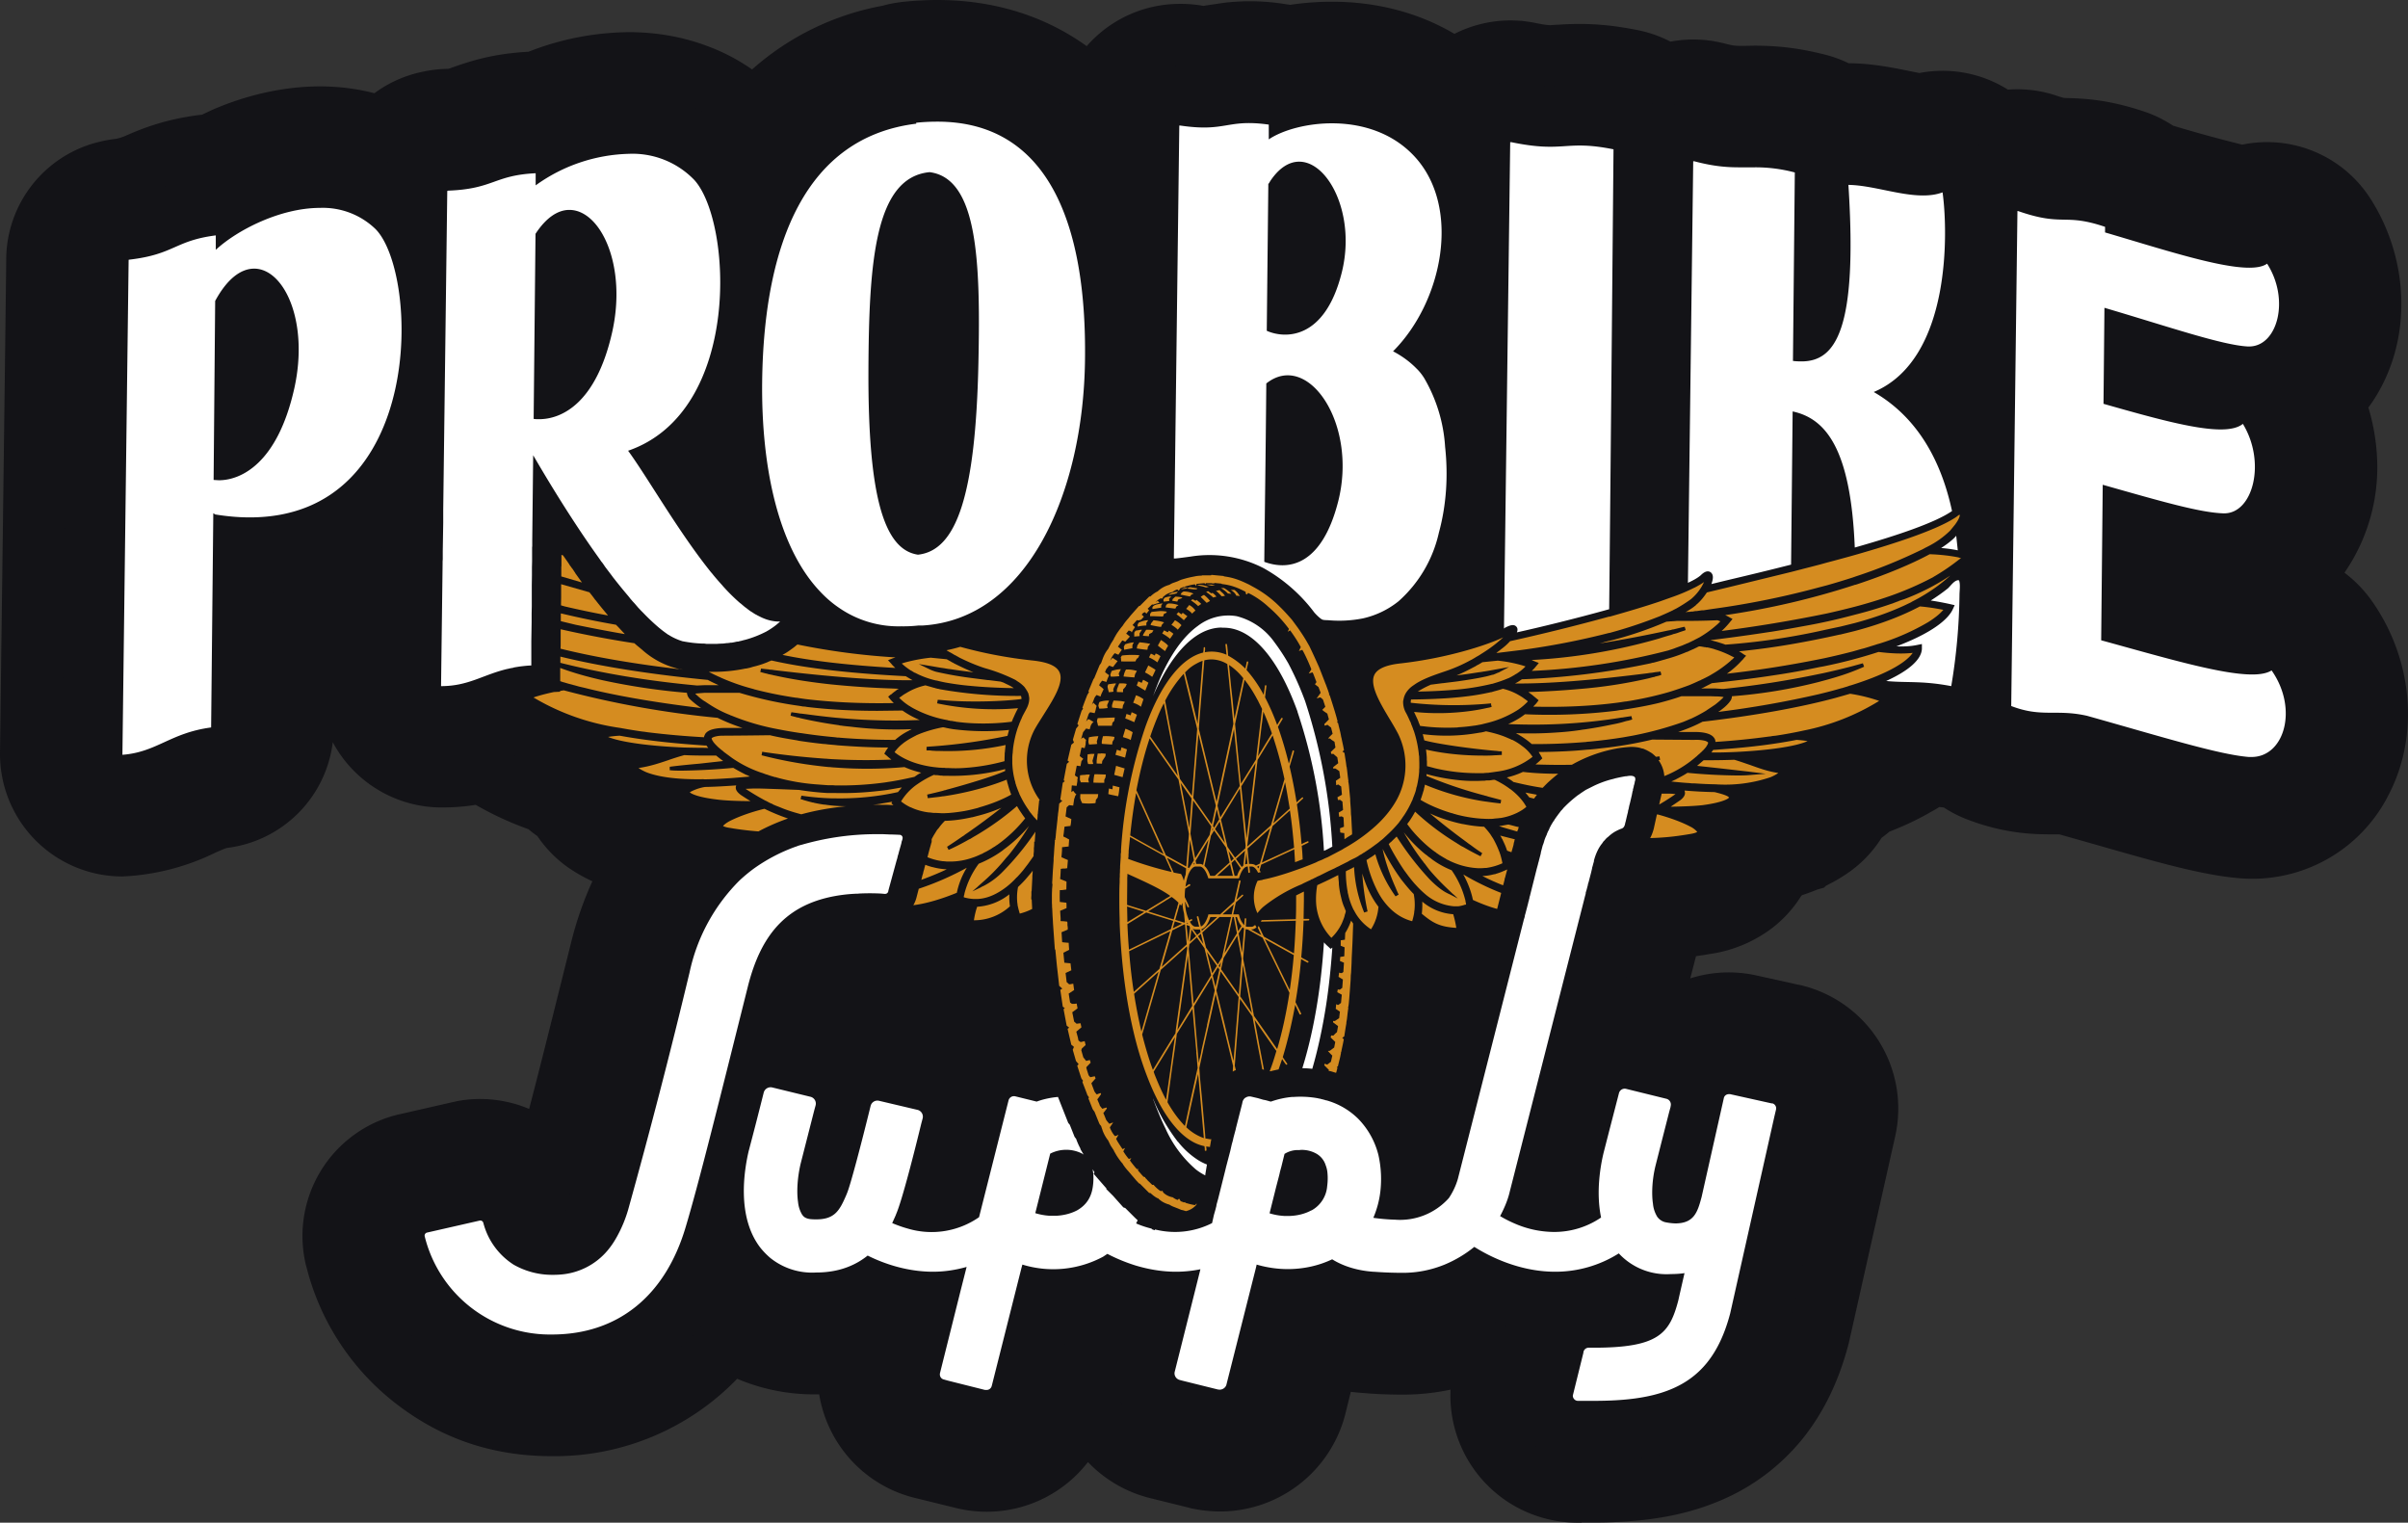
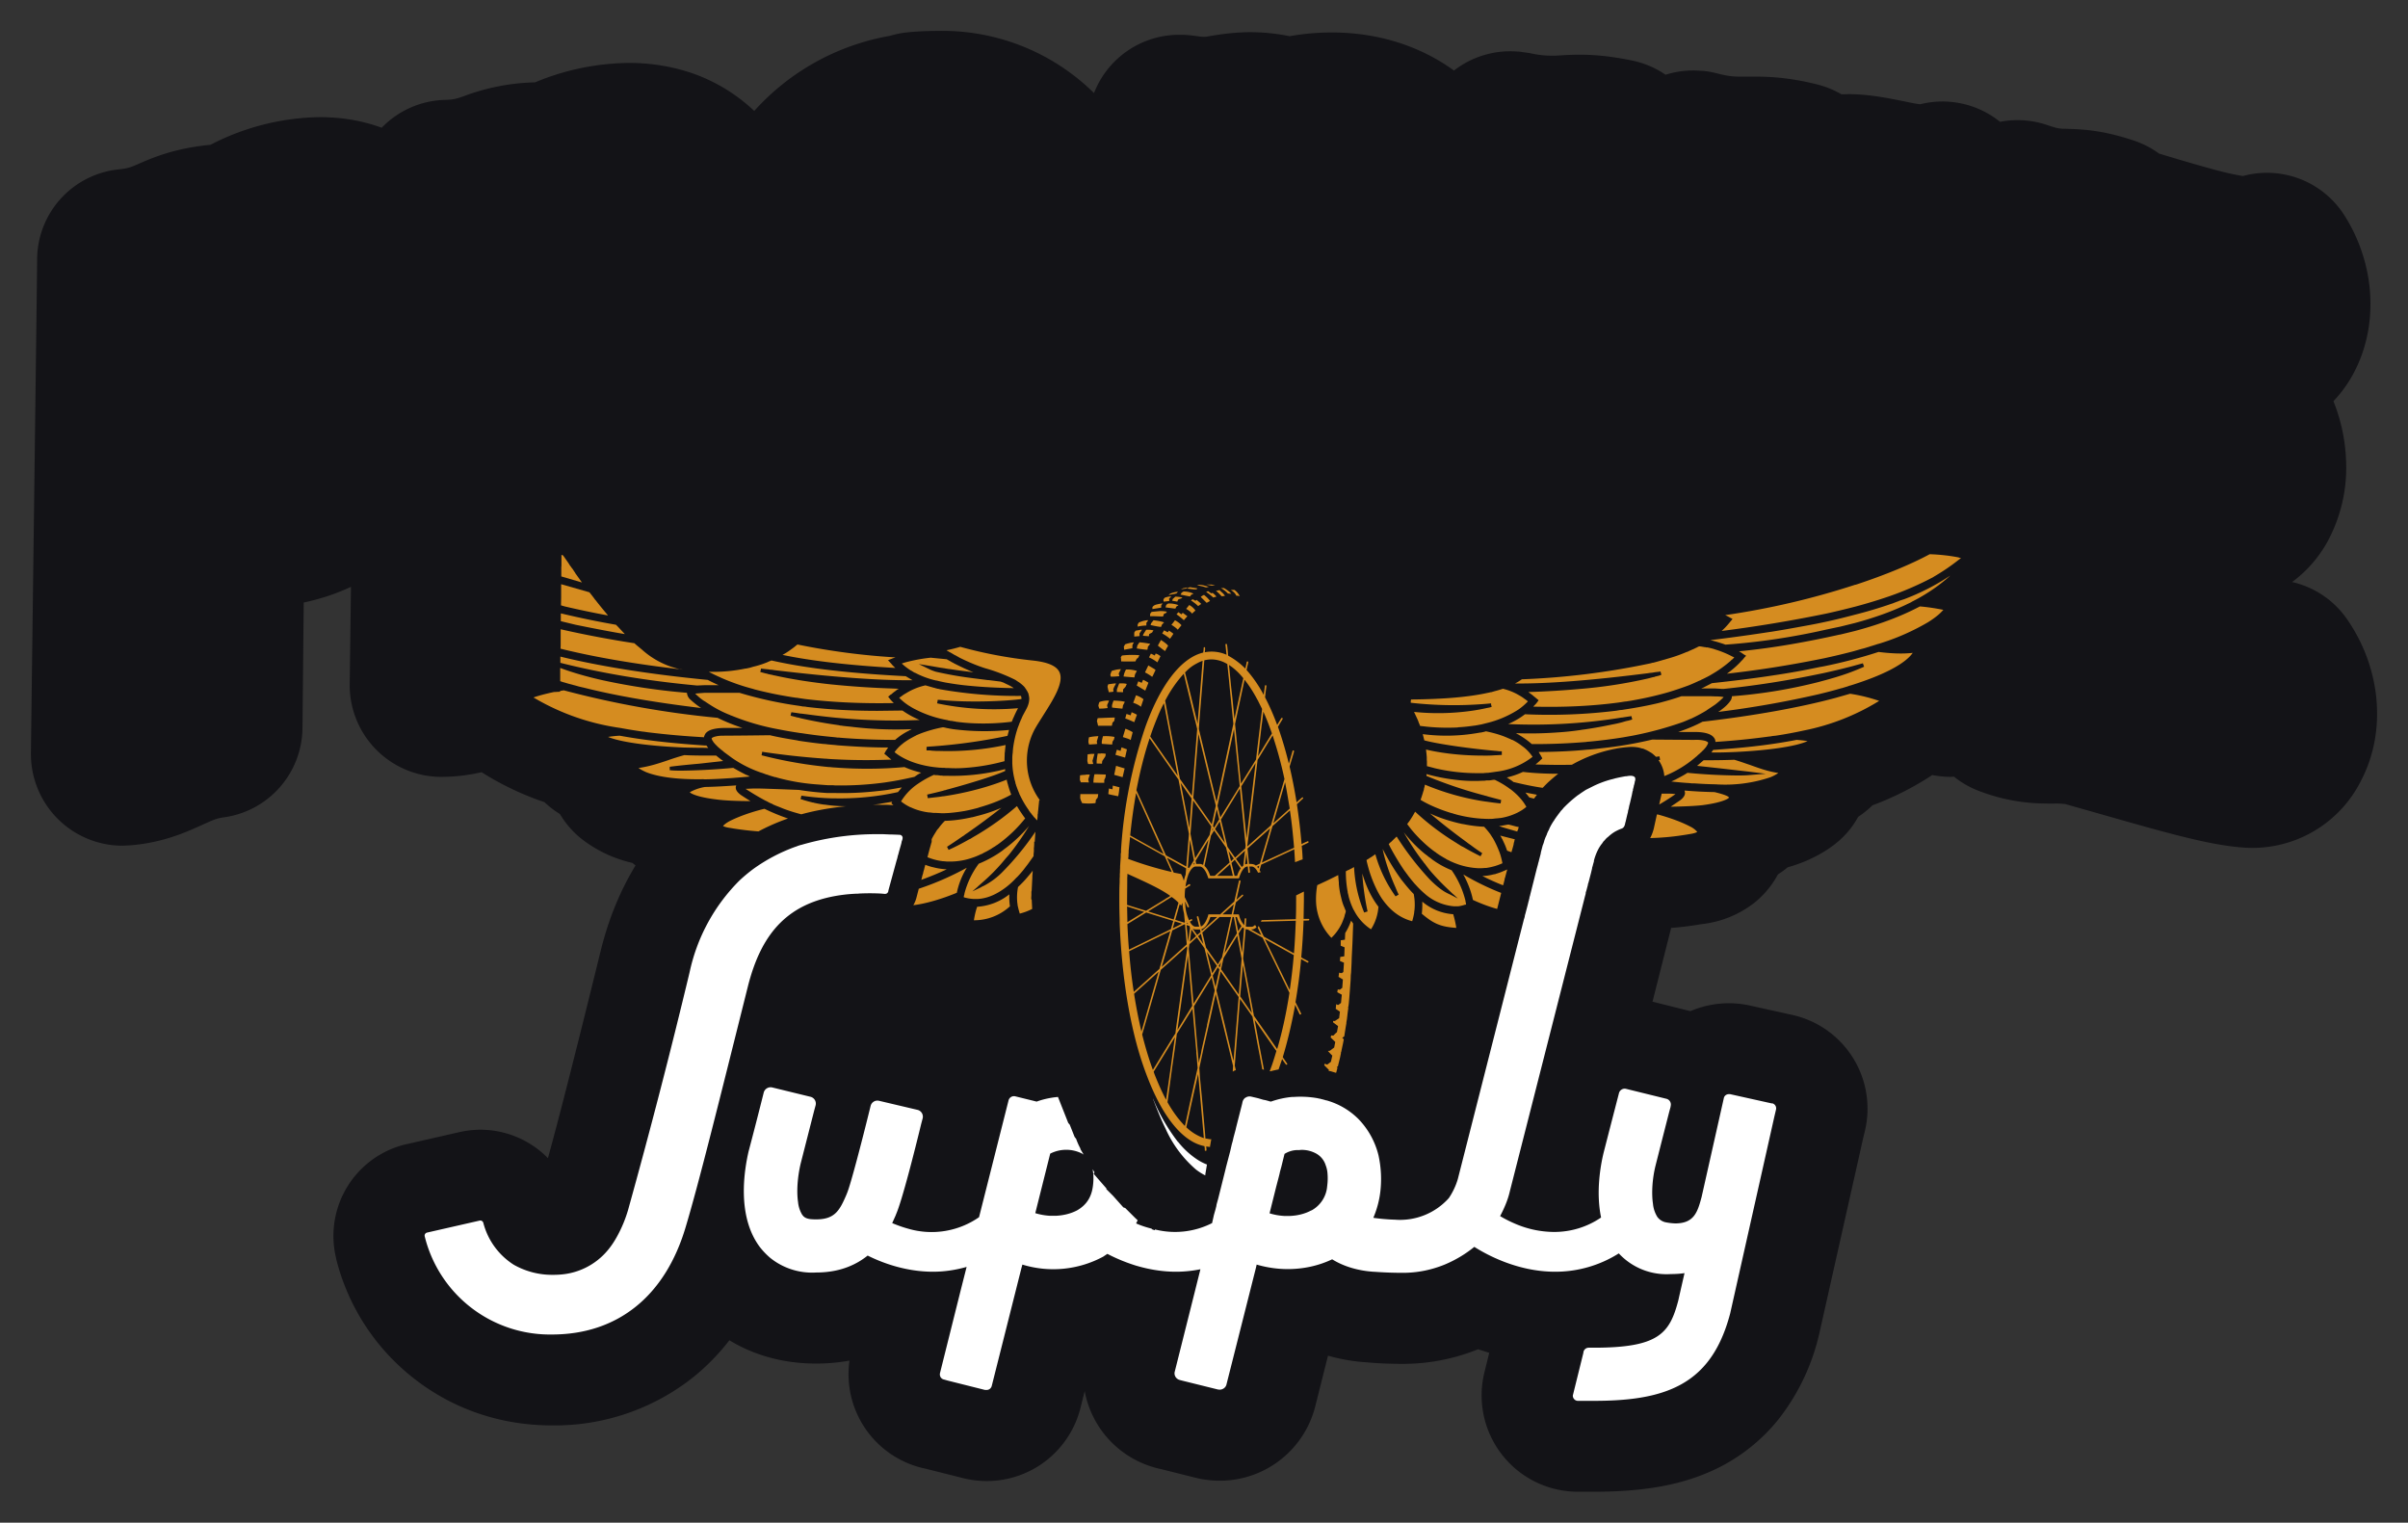
<svg xmlns="http://www.w3.org/2000/svg" fill="none" viewBox="0 0 155 98">
  <rect x="0" y="0" width="155" height="98" fill="#333333" stroke="none" />
  <g clip-path="url(#a)">
    <path fill="#131317" d="M151.98 50.24a7.82 7.82 0 0 1-7.7 4.3c-2.13-.17-4.8-.93-8.84-2.08l-2.5-.71a4.98 4.98 0 0 0-.77-.03c-1.07 0-2.7-.01-4.83-.83a5.86 5.86 0 0 1-1.56-.9l-.18.01a5.92 5.92 0 0 1-1.22-.12 18.95 18.95 0 0 1-3.85 1.95c-.28.27-.58.52-.92.74-.38.7-.92 1.33-1.59 1.83-.5.38-1.07.7-1.7.98-.4.17-.81.32-1.25.44-.2.17-.41.32-.63.46-.37.7-.9 1.34-1.56 1.86a6.73 6.73 0 0 1-3.2 1.32l-.22.03c-.42.07-1.04.17-1.89.23l-1.2 4.75 2.32.58.12.03a6.27 6.27 0 0 1 3.84-.36l2.48.55.23.05a6.18 6.18 0 0 1 4.7 7.39l-.03.13-.08.32-2.84 12.65a13.96 13.96 0 0 1-2.64 5.55 11.61 11.61 0 0 1-4.71 3.49c-1.95.8-4.23 1.16-7.18 1.16h-1.07a6.2 6.2 0 0 1-5.98-7.6l.33-1.34-.72-.23a12.9 12.9 0 0 1-4.83.94c-1.22 0-2.03-.07-2.34-.1-.85-.05-1.67-.2-2.47-.42h-.02l-.82 3.26a6.34 6.34 0 0 1-6.06 4.78h-.09c-.5 0-1-.06-1.47-.17l-.08-.02-2.28-.57h-.02l-.15-.04a6.3 6.3 0 0 1-4.69-4.97l-.27 1.08a6.22 6.22 0 0 1-7.57 4.52l-2.39-.6-.26-.06a6.21 6.21 0 0 1-4.65-6.9 12.14 12.14 0 0 1-2.85.17c-1.77-.1-3.44-.6-4.88-1.48a14.3 14.3 0 0 1-2.34 2.39 14.33 14.33 0 0 1-9.1 3.09c-3.25 0-6.3-1.03-8.8-2.97a14.1 14.1 0 0 1-5.07-7.74V81a6.06 6.06 0 0 1 4.52-7.36h.01l3.38-.77a6.24 6.24 0 0 1 1.36-.16 6.1 6.1 0 0 1 4.36 1.83c.79-2.86 1.92-7.35 3.4-13.36.5-2.04 1.26-3.87 2.24-5.48a6.3 6.3 0 0 1-.2-.16 8.36 8.36 0 0 1-3.01-1.35 5.84 5.84 0 0 1-1.66-1.8 5.86 5.86 0 0 1-.99-.76A18.83 18.83 0 0 1 31 49.7c-.75.17-1.62.3-2.61.3a5.9 5.9 0 0 1-5.88-5.93l.08-6.3c-.96.45-1.97.78-3.04 1.01l-.08 8.11a5.86 5.86 0 0 1-5.1 5.72c-.42.06-.65.16-1.33.47-1.02.46-2.55 1.17-4.71 1.33l-.45.02a5.9 5.9 0 0 1-5.89-5.92c0-.3.4-30.88.4-31.86a5.85 5.85 0 0 1 5.27-5.75c.6-.07.72-.12 1.23-.34.85-.37 2.13-.94 4.27-1.2l.39-.04a15.67 15.67 0 0 1 7.05-1.78c1.41 0 2.74.23 3.97.68a5.87 5.87 0 0 1 4.05-1.79c.6-.02.71-.06 1.21-.23a13.86 13.86 0 0 1 4.61-.9 16.05 16.05 0 0 1 6.06-1.25c1.52 0 2.96.26 4.3.75 1.41.53 2.67 1.32 3.75 2.34a15.27 15.27 0 0 1 8.72-4.83c.34-.1.7-.18 1.06-.22.68-.07 1.36-.1 2.01-.1a13.9 13.9 0 0 1 10.08 4 5.88 5.88 0 0 1 5.5-3.75h.05c.3 0 .59.02.88.06.35.05.55.07.66.07.1 0 .16-.01.5-.07.26-.04.6-.1 1-.14a12.5 12.5 0 0 1 4 .17c.89-.16 1.8-.24 2.72-.24 2.95 0 5.67.86 7.86 2.45a5.9 5.9 0 0 1 4.1-1.22h.08l.71.1a6.28 6.28 0 0 0 1.88.15c.35-.02.79-.05 1.32-.05 1.06 0 2.13.12 3.35.37.8.16 1.54.48 2.18.92a5.92 5.92 0 0 1 2.31-.25c.14 0 .25.02.34.03.23.03.46.08.69.14.78.2 1.12.2 1.46.2h.9c1.02 0 2.3.06 4.08.51a5.9 5.9 0 0 1 1.54.63l.46-.01h.06c1.3.01 2.5.26 3.46.45.33.07.8.17 1.09.2a5.9 5.9 0 0 1 5.14 1.13 5.95 5.95 0 0 1 3.1.23c.63.21.72.21 1.16.22 1.13.03 2.4.1 4.39.77.58.2 1.12.48 1.61.84h.03c1.38.42 2.68.8 3.81 1.1.74.19 1.23.28 1.53.33a5.9 5.9 0 0 1 6.51 2.49c2.04 3.17 2.27 7.2.57 10.29a8.16 8.16 0 0 1-1.25 1.71c.48 1.2.76 2.47.81 3.77a9.95 9.95 0 0 1-1.22 5.32 8.03 8.03 0 0 1-2.25 2.55 5.88 5.88 0 0 1 3.5 2.34c2.23 3.17 2.6 7.27.94 10.44Z" />
-     <path fill="#131317" d="M101.81 98h-.32a8.18 8.18 0 0 1-8.12-8.56c-1 .21-2.03.32-3.06.32-1.3 0-2.17-.07-2.5-.1a15.2 15.2 0 0 1-.86-.08L86.6 91a8.33 8.33 0 0 1-7.95 6.28h-.13c-.65 0-1.29-.08-1.92-.22l-.1-.03-2.47-.61a8.29 8.29 0 0 1-4-2.32 8.24 8.24 0 0 1-8.52 2.95l-2.65-.65a8.22 8.22 0 0 1-6.13-6.66 12.68 12.68 0 0 1-5.28-1 16.31 16.31 0 0 1-11.93 4.98c-3.9 0-7.17-1.17-10.03-3.38a16.07 16.07 0 0 1-5.77-8.82l-.02-.06a8.04 8.04 0 0 1 5.9-9.72l.04-.01.1-.02 3.37-.77.32-.07c1.57-.3 3.2-.1 4.63.5.72-2.74 1.61-6.33 2.69-10.66a22.4 22.4 0 0 1 1.38-3.99c-.57-.26-1.1-.57-1.59-.91a7.78 7.78 0 0 1-1.95-2c-.2-.14-.39-.28-.57-.44a20.78 20.78 0 0 1-3.4-1.57c-.73.12-1.46.17-2.22.17a7.95 7.95 0 0 1-6.98-4.2 7.81 7.81 0 0 1-6.78 6.8c-.1.02-.14.03-.76.3a15.12 15.12 0 0 1-6 1.54A7.88 7.88 0 0 1 0 48.5c0-.27.4-30.89.4-31.86A7.82 7.82 0 0 1 6.11 9.2l.32-.08a8.1 8.1 0 0 1 1-.18c.2-.03.42-.1.65-.2.9-.39 2.4-1.05 4.83-1.35l.1-.01.63-.3c2.3-1 4.7-1.52 6.96-1.52 1.21 0 2.38.15 3.5.44.93-.69 2-1.16 3.14-1.39l.2-.04a8.19 8.19 0 0 1 1.41-.14c.04 0 .18-.06.3-.1 1.19-.42 2.63-.88 4.87-1a18.03 18.03 0 0 1 6.47-1.26c1.76 0 3.45.3 5 .88 1.05.38 2.03.9 2.92 1.52a17.35 17.35 0 0 1 8.4-4.1c.42-.12.86-.2 1.3-.25.76-.08 1.5-.12 2.23-.12 3.63 0 6.9 1.02 9.61 2.97A7.95 7.95 0 0 1 75.91.25h.06a8.03 8.03 0 0 1 1.5.13l.21-.04h.03l1.07-.16a14.31 14.31 0 0 1 3.99.09l.28.04c.88-.13 1.78-.2 2.68-.2 2.87 0 5.57.7 7.89 2.07a7.94 7.94 0 0 1 4.23-.84h.08c.32.04.64.08.96.15.4.08.72.13.89.13l.44-.03h.06c.35-.02.83-.05 1.4-.05 1.2 0 2.39.13 3.75.4.74.15 1.44.4 2.1.74a7.88 7.88 0 0 1 2.57-.06h.03c.3.05.62.11.92.19.53.14.7.14.96.14h.35l.55-.01c1.15 0 2.58.07 4.58.58.52.13 1.03.32 1.5.55h.09c1.48.02 2.83.3 3.82.5l.65.13a7.9 7.9 0 0 1 5.7 1.07 7.88 7.88 0 0 1 3.25.43 5 5 0 0 0 .35.1l.19.01c1.23.03 2.74.12 4.98.87.66.22 1.28.53 1.86.91a93.18 93.18 0 0 0 4.45 1.22 7.9 7.9 0 0 1 8.23 3.44c2.43 3.77 2.68 8.6.64 12.3-.22.41-.47.8-.75 1.18.32 1.06.51 2.16.56 3.28a11.92 11.92 0 0 1-2.1 7.35 8.15 8.15 0 0 1 1.75 1.8c2.66 3.76 3.09 8.67 1.09 12.5a9.82 9.82 0 0 1-9.64 5.36c-2.33-.2-5.07-.97-9.22-2.16l-2.33-.66h-.4c-1.14 0-3.06-.01-5.53-.96a7.9 7.9 0 0 1-1.51-.77l-.29-.03c-.2.13-.4.24-.6.35-.83.48-1.7.88-2.62 1.24a7.7 7.7 0 0 1-.5.4 7.74 7.74 0 0 1-1.88 2.05c-.52.39-1.09.73-1.7 1.03l-.12.12-.43.12c-.31.13-.64.25-.97.36l-.06.04a7.81 7.81 0 0 1-1.84 2.05 8.66 8.66 0 0 1-4.12 1.71l-.22.04-.6.09-.37 1.43a8.19 8.19 0 0 1 4.3-.18l2.44.54.22.05h.03a8.16 8.16 0 0 1 6.2 9.76l-.1.45-2.84 12.65-.06.26c-.63 2.4-1.6 4.4-2.96 6.1a13.57 13.57 0 0 1-5.52 4.07c-2.2.9-4.72 1.32-7.93 1.32h-.77V98Zm-.29-3.96h1.06c2.68 0 4.72-.33 6.42-1.03a9.64 9.64 0 0 0 3.92-2.89c1-1.25 1.73-2.76 2.21-4.61l.04-.14 2.94-13.1a4.2 4.2 0 0 0-3.35-5.05l-.06-.02-2.48-.55a4.25 4.25 0 0 0-2.62.25l-.64.28-.68-.19-.07-.02-4.27-1.06 2.05-8.05 1.42-.11c.77-.06 1.33-.15 1.74-.22l.22-.03a4.72 4.72 0 0 0 2.28-.92c.42-.33.77-.75 1.03-1.23l.24-.45.43-.28c.15-.1.3-.2.43-.31l.33-.28.41-.12c.34-.09.65-.2.95-.33l.12-.05.04-.02c.44-.2.84-.43 1.18-.69.44-.33.8-.73 1.05-1.2l.24-.43.4-.27c.22-.14.42-.3.6-.5l.32-.3.42-.16a15.98 15.98 0 0 0 3.2-1.58h.02l.15-.11.69-.5.96.18c.27.05.55.07.82.07l.78-.02.56.45c.31.25.66.45 1.04.6 1.79.68 3.13.68 4.1.68.48 0 .77 0 1.1.06l.12.02.1.03 2.51.71c3.92 1.12 6.51 1.86 8.45 2.02l.5.02c1.16 0 2.28-.34 3.24-.98a6.18 6.18 0 0 0 2.03-2.28c1.32-2.53 1-5.82-.81-8.4a3.94 3.94 0 0 0-2.31-1.54l-4.25-.97 3.52-2.56a6.02 6.02 0 0 0 1.7-1.92 8 8 0 0 0 .96-4.27 9.22 9.22 0 0 0-.68-3.1l-.48-1.19.89-.92c.36-.38.68-.82.95-1.3a8.2 8.2 0 0 0-.5-8.27 3.9 3.9 0 0 0-4.3-1.64l-.43.11-.44-.07c-.45-.08-1.02-.2-1.69-.37-1.15-.3-2.44-.68-3.8-1.1l-.09-.02-.1-.03-.29-.1-.25-.18a3.86 3.86 0 0 0-1.07-.55 11.5 11.5 0 0 0-3.8-.67 4.66 4.66 0 0 1-1.75-.33c-.16-.05-.32-.1-.49-.13h-.01a3.92 3.92 0 0 0-1.58-.02l-.92.17-.72-.58a3.88 3.88 0 0 0-3.39-.74l-.38.1-.38-.06c-.34-.05-.81-.14-1.22-.23-.92-.19-1.96-.4-3.06-.41h-.06l-.3.01-.63.05-.54-.32a3.89 3.89 0 0 0-1.02-.42 13.47 13.47 0 0 0-4.07-.45H112c-.5 0-1.01-.02-1.96-.26l-.46-.1a3.76 3.76 0 0 0-1.77.15l-.94.3-.8-.56a3.9 3.9 0 0 0-1.44-.61 14.63 14.63 0 0 0-4.1-.28h-.05l-.7.03c-.32 0-.8-.02-1.71-.21a4.02 4.02 0 0 0-.47-.07h-.07c-.12-.02-.22-.02-.33-.02-.86 0-1.7.29-2.39.82l-1.18.92-1.22-.88a11.3 11.3 0 0 0-6.69-2.07c-.79 0-1.58.07-2.35.21l-.4.07-.4-.09a13.17 13.17 0 0 0-3.34-.14c-.34.04-.62.09-.87.13h-.03c-.36.06-.55.1-.83.1-.26 0-.57-.03-.95-.09-.2-.03-.39-.04-.58-.04h-.06c-1.6 0-3.06 1-3.63 2.47l-1.1 2.86L69 7.38a11.95 11.95 0 0 0-8.66-3.42c-.58 0-1.19.04-1.8.1a3.9 3.9 0 0 0-.7.14l-.1.04-.12.02a13.4 13.4 0 0 0-7.59 4.2L48.65 10l-1.5-1.43a8.9 8.9 0 0 0-3.06-1.91 10.3 10.3 0 0 0-3.6-.63c-1.72 0-3.55.38-5.3 1.1l-.35.14h-.38l-.17.01c-1.74.09-2.79.42-3.79.78-.67.24-.97.32-1.8.35a4.15 4.15 0 0 0-.66.08h-.02c-.77.16-1.47.54-2.02 1.1l-.9.93-1.22-.45a9.55 9.55 0 0 0-3.29-.55 13.66 13.66 0 0 0-6.15 1.57l-.37.18-.4.02c-.1 0-.18.02-.26.03-1.86.23-2.93.7-3.72 1.05-.67.3-.98.4-1.81.5a3.91 3.91 0 0 0-.68.14 3.9 3.9 0 0 0-2.82 3.67c0 .97-.4 31.6-.4 31.85a3.87 3.87 0 0 0 4.2 3.9c1.8-.13 3.08-.72 4.01-1.15.7-.32 1.17-.54 1.9-.63a3.9 3.9 0 0 0 3.38-3.79l.08-8.1.02-1.58 1.55-.34c.92-.2 1.8-.48 2.63-.86l2.86-1.31-.04 3.13-.08 6.3a3.87 3.87 0 0 0 3.9 3.9c.73 0 1.44-.07 2.16-.23l.85-.2.72.5.2.13c.75.44 1.8 1.02 3.37 1.55l.42.15.32.3c.2.2.42.37.65.51l.42.26.25.42c.28.47.65.87 1.1 1.19.37.26.8.5 1.28.69.33.13.69.25 1.07.35l.42.1.34.28.14.11 1.45 1.08-.94 1.54a17.45 17.45 0 0 0-2 4.92 629.1 629.1 0 0 1-3.43 13.41l-.91 3.34-2.43-2.48a4.13 4.13 0 0 0-3.7-1.16l-.16.04-3.39.77a4.07 4.07 0 0 0-3.03 4.95v.03a12.14 12.14 0 0 0 11.95 9.2c2.97 0 5.69-.91 7.84-2.64.74-.6 1.42-1.29 2.02-2.06l1.09-1.4 1.53.92a8.35 8.35 0 0 0 4.53 1.2c.61 0 1.22-.05 1.8-.15l2.72-.5-.4 2.73a4.2 4.2 0 0 0 3.17 4.7h.27l.23.12 2.15.54a4.12 4.12 0 0 0 1.03.12 4.23 4.23 0 0 0 4.12-3.2l2.5-9.9 1.66 8.94a4.3 4.3 0 0 0 3.22 3.4l.28.07 2.22.55c.33.08.67.12 1 .12h.07a4.35 4.35 0 0 0 4.16-3.28l1.15-4.57 1.25-.15.4-.1.51.14c.67.19 1.36.3 2.06.35h.07c.29.03 1.03.1 2.14.1 1.4 0 2.76-.27 4.08-.8l.7-.28.72.25.63.2 1.82.55-.8 3.18a4.2 4.2 0 0 0 4.06 5.14h.01Z" />
    <path fill="#D58C20" d="M49.18 52.06c-.84.21-1.6.48-2.18.77-.27.14-.41.27-.46.33.05.03.17.09.48.13l.23.04c.4.06.9.13 1.57.18.6-.32 1.24-.6 1.9-.83-.55-.19-1.05-.4-1.5-.62h-.04ZM47.68 51.16c-.1-.08-.4-.3-.3-.58l.01-.03c-.72.05-1.4.09-2.01.1a3 3 0 0 0-.98.34c.07.08.48.32 1.77.47.45.06 1.25.1 2.14.1a16.9 16.9 0 0 1-.63-.4ZM45.3 50.16a26.47 26.47 0 0 0 1.44-.06l.16-.01.17-.01 1.2-.1a8.63 8.63 0 0 1-.19-.1h-.03a14.73 14.73 0 0 1-.85-.46 41 41 0 0 1-3.28.18c-.3 0-.57 0-.81-.03v-.22c.52-.07 1.23-.14 1.91-.2l1.53-.17a9.87 9.87 0 0 1-.45-.35h-.31c-.58 0-1.16 0-1.74-.03a16 16 0 0 0-1.05.33c-.59.2-1.2.4-1.9.5.1.07.27.17.5.27.81.32 2.05.48 3.7.45ZM44.46 48.12l.58.01h.24l.31.01a1.18 1.18 0 0 0-.03-.04l-.01-.01-.01-.02a1.58 1.58 0 0 1-.07-.09h-.12l-.54-.04c-1.86-.13-3.5-.33-4.92-.59-.34.02-.58.05-.75.08.82.34 2.68.59 4.86.68l.46.01ZM64.97 57.56a3.7 3.7 0 0 1-2.07.8c-.09.25-.16.54-.21.87a3.41 3.41 0 0 0 2.32-.9c-.04-.26-.05-.51-.04-.77ZM59.14 57.2l-.13.5a2 2 0 0 1-.22.56c.82-.1 1.83-.4 2.8-.8.12-.58.34-1.12.64-1.61a18.49 18.49 0 0 1-3.09 1.35ZM59.52 55.8l-.04.17-.05.16v.03l-.01.04-.05.16-.04.17-.03.1c.54-.2 1.09-.42 1.64-.68a4.24 4.24 0 0 1-.9-.14h-.02l-.03-.01a3.78 3.78 0 0 1-.43-.14l-.04.15ZM39.92 46.85a34.2 34.2 0 0 0 1.4.23l.18.02.2.03a53.55 53.55 0 0 0 3.62.32v-.04a.69.69 0 0 1 .04-.1.54.54 0 0 1 .06-.11c.2-.24.61-.35 1.32-.35h1.05c-.6-.2-1.14-.42-1.6-.65a61.05 61.05 0 0 1-9.9-1.77l-.24.04v.05l-.4.02c-.46.1-.91.21-1.31.35a15.02 15.02 0 0 0 5.58 1.96ZM36.31 43.92l.27.08.27.07.06.02.05.01.32.09.35.08c1.74.44 4.17.9 7.5 1.3a6.04 6.04 0 0 1-.73-.58l-.02-.02a1.03 1.03 0 0 1-.09-.13.6.6 0 0 1-.05-.13.44.44 0 0 1-.02-.12 41.9 41.9 0 0 1-5.39-.8c-.94-.21-1.89-.47-2.77-.8v.85l.17.06.08.02ZM45.33 44.1h.93c-.24-.11-.48-.22-.7-.34-3.7-.36-6.88-.86-9.49-1.5v.4c2.7.68 5.65 1.17 8.8 1.46l.46-.02ZM43.8 43.07h-.06l-.22-.06a5.4 5.4 0 0 1-2.22-1.22l-.03-.02-.02-.02-.17-.14-.16-.13-.08-.08a67.07 67.07 0 0 1-4.75-.9v1.06l-.01.19c2.22.55 4.86 1 7.9 1.35l-.18-.03ZM40.21 40.8l-.42-.45-.14-.14a57 57 0 0 1-3.41-.7l-.14-.03v.5l.95.23c1.17.24 2.22.44 3.16.6v-.01ZM57.38 51.7l.05-.1-.35.06-.06.01-.3.05-.08.02-.25.03-.2.02h.28l.25.01H57.12l.39.02-.09-.08-.04-.04ZM57.13 50.84a20.83 20.83 0 0 1-.5.06l-.38.04a19.86 19.86 0 0 1-2.45.1h-.52a17.6 17.6 0 0 1-1.85-.2l-1.28-.05c-.67-.02-1.25-.05-1.69-.04l-.47.02c.37.24.79.5 1.28.76l.07.03.09.05.13.07.04.01.02.02h.03a6.9 6.9 0 0 0 .18.1h.01c.02 0 .03 0 .04.02l.13.05.13.05.27.11c.36.14.75.26 1.17.37.91-.25 1.88-.42 2.9-.52h.01-.02c-.43 0-.89-.03-1.35-.1l-.12-.01a8.97 8.97 0 0 1-.6-.11l-.06-.02h-.05l-.02-.01a10.2 10.2 0 0 1-.48-.13l-.07-.02-.05-.02a3.55 3.55 0 0 1-.14-.04l.02-.08.03-.11v-.03l.3.04a16.45 16.45 0 0 0 1.61.13h.15a17.35 17.35 0 0 0 4.16-.4l.25-.3-.93.16ZM46.52 47.35c-.2 0-.34.02-.45.05a.65.65 0 0 0-.25.1l-.01.01s-.01.04.03.11v.01l.07.11.01.02.02.02.03.04.07.08.03.03.1.1.02.02.02.02.02.02.06.05.07.06.06.05.09.07.05.04.02.02.02.02.15.11.15.11.23.17a7.63 7.63 0 0 0 1.87.94l.04.01.03.01.24.09.05.01.2.07a11.28 11.28 0 0 0 .34.1h.05l.04.02a13.18 13.18 0 0 0 2.52.44l.54.04.28.02H53.63l.13.01a20.95 20.95 0 0 0 3.2-.19l.19-.03c.56-.08 1.13-.2 1.71-.33l.13-.09c.08-.06.17-.11.27-.16l.04-.03h-.05a6.4 6.4 0 0 1-1.03-.35 27.09 27.09 0 0 1-4.44.03l-.16-.01-.2-.02h-.06a25.4 25.4 0 0 1-.56-.06 27.67 27.67 0 0 1-3.78-.7l.03-.15v-.02l.02-.06.08.02a51.7 51.7 0 0 0 3.97.43h.08l.06.01.3.02.2.01c1.55.08 2.7.05 3.62.02a4 4 0 0 1-.3-.25l-.16-.13.1-.18.15-.22c-1.11 0-2.2-.06-3.24-.14l-.18-.02-.46-.04-.15-.02-.16-.01a35.54 35.54 0 0 1-1.54-.2l-.14-.03c-.61-.1-1.2-.2-1.74-.33a348.66 348.66 0 0 1-3.04.03ZM50.92 45.92v-.02l.01-.02.01-.04.36.05a6.12 6.12 0 0 0 .26.04h.04a5.23 5.23 0 0 0 .24.03 51.24 51.24 0 0 0 1.93.23c2.5.23 4.2.2 5.43.15a5.74 5.74 0 0 1-1.11-.61l-1.6.02c-1.6 0-3.13-.08-4.54-.25l-.11-.02-.12-.01h-.04l-.11-.02-.12-.02a25.3 25.3 0 0 1-3.85-.84h-2.25l-.5.04a.97.97 0 0 0-.1.02l.18.16a2.95 2.95 0 0 0 .37.29l.03.02.04.02a13.27 13.27 0 0 0 .46.3l.1.06a7.07 7.07 0 0 0 1.04.51l.06.03.06.02a15.18 15.18 0 0 0 3.03.88 25.66 25.66 0 0 0 1.4.24h.02a34.38 34.38 0 0 0 2.22.27l.14.02h.13l.02.01h.02l.13.01.12.01c1.08.08 2.18.12 3.3.12a3.95 3.95 0 0 1 .9-.6l.01-.02h.02a3.17 3.17 0 0 1 .14-.07h-.03a23.84 23.84 0 0 1-3.91-.16 24.02 24.02 0 0 1-.48-.05l-.13-.02h-.04l-.13-.03a28.24 28.24 0 0 1-2.33-.42l-.13-.03-.13-.04h-.05l-.14-.04-.16-.04a9.9 9.9 0 0 1-.14-.04v-.02l.03-.12ZM66.35 56.2l-.02.02-.08.1-.08.09c-.2.25-.42.47-.64.68a3.4 3.4 0 0 0-.06.85l.01.14a3 3 0 0 0 .02.14v.04l.03.13.03.13.08.28c.28-.07.55-.17.8-.3l-.03-.6-.03-.02v-.1l.01-.16v-.25h.01v-.02l.01-.04v-.05l.04-.78v-.1l.02-.22v-.13l-.04.07-.08.1ZM64.48 56.17a4.8 4.8 0 0 1-1.13.83l-.15.07-.08.05-.53.25.25-.22.06-.05.05-.05.27-.24a12.08 12.08 0 0 0 1.29-1.29l.2-.24.11-.13.02-.01.01-.02.09-.1.08-.1c.6-.76 1.01-1.41 1.22-1.76a9.46 9.46 0 0 1-1.5 1.42l-.1.07c-.02.03-.05.05-.09.07l-.01.01-.02.02-.1.07-.1.07a7.37 7.37 0 0 1-1.32.7 5.6 5.6 0 0 0-.92 1.92v.03l-.04.14v.07a2.74 2.74 0 0 0 .65.11h.16a1.99 1.99 0 0 0 .28-.02c.55-.07 1.1-.33 1.67-.77a5.1 5.1 0 0 0 .64-.6s.02 0 .03-.02a8.46 8.46 0 0 0 .39-.44l.07-.09.05-.07.02-.02.01-.01.01-.02.07-.09.07-.09.37-.52v-.11l.02-.21v-.23l.01-.03.01-.2v-.15h.04v-.07l.04-.57a18 18 0 0 1-2.17 2.64ZM61.2 55.45a4.28 4.28 0 0 0 1.4-.25l.09-.03a4.57 4.57 0 0 0 .47-.2l.04-.01.12-.07.16-.08.02-.01a7.34 7.34 0 0 0 .33-.19l.04-.03.13-.08.02-.01.02-.01.09-.07.03-.01.08-.06.03-.02a8.78 8.78 0 0 0 1.72-1.65 5.03 5.03 0 0 1-.08-.1v-.01l-.02-.02-.07-.1-.06-.09a6.6 6.6 0 0 1-.3-.47c-.36.31-1.27 1.09-2.65 1.9l-.14.08-.13.08-.02.01-.02.02-.15.07-.14.08c-.36.2-.74.4-1.15.58l-.1-.2a34.39 34.39 0 0 0 1.01-.68l.02-.01.02-.01.13-.1.12-.08a44 44 0 0 0 2.2-1.63c-.46.2-1 .39-1.57.53l-.15.04-.16.04h-.03l-.03.01a53.92 53.92 0 0 1-.35.07c-.47.09-.92.14-1.35.15-.15.15-.28.3-.4.47l-.09.1a3.28 3.28 0 0 0-.09.14l-.01.02-.07.11a4.24 4.24 0 0 0-.19.34v.2h-.01l-.04.14v.02l-.01.02-.04.14-.04.14-.13.5a3.76 3.76 0 0 0 1 .26h.04l.22.02h.24ZM59.09 52.14a3.93 3.93 0 0 0 .7.15h.05l.25.03h.16l.36.02h.17a11.98 11.98 0 0 0 .21-.01h.03a11.45 11.45 0 0 0 1.05-.13 9.27 9.27 0 0 0 .71-.16h.02l.02-.01.12-.03.11-.04c.72-.2 1.48-.5 2.04-.82a6.36 6.36 0 0 1-.17-.5l-.02-.07-.01-.03v-.02l-.01-.02-.03-.1a2.27 2.27 0 0 1-.05-.22c-.5.2-1.88.72-3.81 1.03l-.13.02-.13.02h-.04l-.13.02-.14.02-.7.08-.04-.23a34.92 34.92 0 0 0 1-.24l.12-.04h.03l.12-.04.12-.03c1.4-.38 2.93-.85 3.63-1.17v-.12l-.4.1a13.48 13.48 0 0 1-3.36.33h-.26l-.02-.01h-.11l-.05-.01-.16-.02h-.12l-.05-.01-.06-.01-.15.07-.1.05-.08.04a6.74 6.74 0 0 0-.7.42A3.6 3.6 0 0 0 58 51.58a3 3 0 0 0 .59.37l.03.01.03.01a3.07 3.07 0 0 0 .44.17Z" />
    <path fill="#D58C20" d="M59.64 48.09v-.02a7.47 7.47 0 0 0 .16-.02h.03l.15-.01.15-.01a36.1 36.1 0 0 0 4.72-.67l.1-.38a15.97 15.97 0 0 1-3.6-.05l-.12-.02-.12-.02h-.02l-.02-.01-.12-.02-.12-.03-.11-.02h-.04a8.4 8.4 0 0 0-1.45.41l-.12.05a4.12 4.12 0 0 0-.14.06l-.01.01-.12.06-.11.06a4.5 4.5 0 0 0-.6.38l-.02.02a2.57 2.57 0 0 0-.53.55c.47.38 1.25.78 2.45.95a11.93 11.93 0 0 0 .47.05h.08l.06.01h.16l.07.01h.16a7.53 7.53 0 0 0 .97 0 13.1 13.1 0 0 0 2.66-.44 6.78 6.78 0 0 1 .01-.4v-.13l.01-.02.01-.12.01-.11.03-.26a17.8 17.8 0 0 1-4.32.38h-.16l-.16-.01h-.05l-.17-.02h-.23v-.22ZM39.13 39.6a31.79 31.79 0 0 1-.69-.84l-.1-.13-.02-.02-.02-.02-.1-.14a13.5 13.5 0 0 1-.1-.13l-.16-.2-1.82-.52v.86l-.01.5.24.07c.86.2 1.79.4 2.78.58ZM45.98 43.42l.3.14.06.02.05.03a13.51 13.51 0 0 0 2.05.72l.07.02.06.02a24.25 24.25 0 0 0 2.18.46l.24.04.27.04h.05l.05.01a28 28 0 0 0 .47.07c1.74.21 3.66.3 5.7.26a4.22 4.22 0 0 1-.2-.21l-.16-.2.18-.15h.02l.1-.09.13-.1h.01l.02-.02.13-.1.1-.05-.48-.02a57.09 57.09 0 0 1-3.87-.26c-1.23-.13-2.5-.32-3.66-.58-.05 0-.09-.02-.13-.03a4.96 4.96 0 0 1-.24-.05h-.02l-.02-.01-.1-.03h-.02l-.12-.03-.26-.07.01-.05.03-.12v-.05l.36.04.12.01.11.02h.04l.11.01.12.02c3.79.45 6.72.67 8.9.65l-.44-.26c-3.53-.18-6.33-.5-8.5-.98l-.14-.03-.1.04-.02.01h-.02l-.1.05a5.75 5.75 0 0 1-.93.3l-.2.06a7.3 7.3 0 0 1-.27.06h-.04a10.21 10.21 0 0 1-2.12.21h-.23l.07.04.28.14ZM60.33 45.24v-.02l.02-.11.01-.07.18.01c1.93.19 4.27.07 5.21-.06a.55.55 0 0 0-.03-.2 28.37 28.37 0 0 1-5.22-.43l-.11-.03h-.04l-.1-.03c-.04 0-.07-.02-.1-.03h-.02l-.56-.16a4.01 4.01 0 0 0-1.27.52l-.02.01-.02.01-.14.09-.12.09a5.3 5.3 0 0 0-.12.08 3.66 3.66 0 0 0 .66.53l.03.01.02.02a4.23 4.23 0 0 0 .32.18 7.26 7.26 0 0 0 2.09.7l.05.02c.03 0 .07 0 .1.02l.12.01h.02l.01.01h.04l.07.02H61.47l.06.02a12 12 0 0 0 1.1.1 14.56 14.56 0 0 0 2.5-.1l.01-.04a7 7 0 0 1 .05-.11v-.02l.01-.02.05-.1a6.93 6.93 0 0 1 .28-.58 17.81 17.81 0 0 1-5.2-.31h-.01v-.03ZM57.4 42.75l-.02-.02-.13-.14-.09-.1.06-.02.04-.02.03-.01.2-.08h.01l.14-.05h.01-.02a44.48 44.48 0 0 1-6.3-.83l-.1.08-.12.1-.02.01-.02.02-.14.1a4.38 4.38 0 0 1-.56.36c1.92.4 4.32.67 7.26.84a5.06 5.06 0 0 1-.23-.23ZM58.65 43.16l.05.03.16.1.04.01.04.02.2.1.07.03a5.45 5.45 0 0 0 1.05.35h.03a9.37 9.37 0 0 0 .58.13c.46.08.98.16 1.56.21.81.08 1.75.13 2.83.15a2.81 2.81 0 0 0-.47-.26 6.14 6.14 0 0 0-.25-.12l-.05-.01-.05-.02-.02-.01-.8-.1h-.05l-.94-.12a23.9 23.9 0 0 1-2.36-.41l-.04-.01-.03-.01a2.68 2.68 0 0 1-.34-.13l-.08-.04-.64-.31.8.13.4.07.24.04.21.03h.02l.03.01.18.03.17.02c.51.08 1.02.14 1.47.2-.37-.15-.76-.33-1.14-.52l-.1-.05-.1-.06h-.02l-.01-.01a3.56 3.56 0 0 1-.1-.06l-.11-.06-.14-.08-1.03-.1c-.7.07-1.3.21-1.7.32l-.15.05h-.02a3.9 3.9 0 0 0 .6.46ZM37.03 36.88l-.1-.15-.1-.15-.02-.02-.02-.02-.02-.04-.08-.1-.1-.16-.35-.5c-.04 0-.07-.02-.1-.03V36.4l-.01.11V37.1l1.33.39-.43-.6Z" />
    <path fill="#D58C20" d="M67.19 45.98c.62-.98 1.32-2.08 1-2.73-.19-.4-.77-.64-1.73-.74a28.89 28.89 0 0 1-4.65-.88 9.57 9.57 0 0 1-.88.22l.02.02c.02 0 .03.02.05.03l.04.02.05.03.13.07.12.07.08.05.1.05h.02l.01.02.1.05.1.06c.56.28 1.13.52 1.67.69a11 11 0 0 1 1.94.75l.18.12.03.02.02.01a2.64 2.64 0 0 1 .28.23c.05.05.1.1.13.16l.04.05.04.07.07.11v.02l.01.02.02.02a1.42 1.42 0 0 1 .05.2l.02.13c.01.24-.06.49-.2.74l-.22.41-.05.11-.03.08-.02.03v.02l-.02.02-.04.11-.05.11c0 .03-.02.05-.03.08v.02l-.01.02a3.75 3.75 0 0 0-.09.24c-.12.37-.22.79-.28 1.25l-.01.11-.01.12v.04c-.02.13-.03.26-.03.4v.28a5.09 5.09 0 0 0 .14 1.03c0 .04.02.08.03.11l.03.12v.03l.01.03.03.08c0 .04.02.07.03.1l.04.11a5.37 5.37 0 0 0 .14.35v.02l.01.02.05.1.05.1a5.95 5.95 0 0 0 .5.83v.02c.03.02.04.05.06.08l.02.01v.02l.08.09.07.1h.02v.02l.08.1.08.08.11.13h.02l.02-.13.01-.13v-.1l.02-.09v-.07l.01-.06.07-.7h.03v-.03a4.3 4.3 0 0 1-.34-4.5c.18-.33.4-.66.61-1ZM86.97 59.25a3.84 3.84 0 0 1-.38.8l-.02.43-.27.04v.35l.25.1-.02.58-.26.04-.02.26.26.11-.04.6-.1.07H86.3l-.1-.03-.04.27.28.17-.04.54-.16.12-.13-.02-.03.18.29.16-.02.2-.03.33-.16.12-.03.01h-.02l-.1-.05-.03.3.27.18-.05.42-.27.18h-.12v.09l.32.24-.07.39c-.08.06-.2.19-.23.22h-.04l-.1-.01-.04.13.3.29-.07.36-.28.21-.12.01c-.01 0 .2.23.28.3l-.09.4-.2.15-.03.03-.07-.02-.1-.04-.03.1.3.3-.02.06.1.02.05.01.33.1.02-.05.07-.27-.04-.05.07-.05.04-.17.1-.4.06-.3-.02-.02.03-.02.04-.2.08-.37.05-.26-.1-.09.13-.1.03-.2.06-.38.05-.29h-.01l.04-.23.05-.43.04-.3-.03-.03.03-.02.03-.22.03-.34.04-.51.01-.13.04-.55.01-.3.02-.19.03-.6.01-.34.05-1.01.04-1.12v-.07l-.14-.2ZM79.58 38.34c.12 0 .22.03.22.03-.13-.27-.34-.4-.34-.4h-.23c.1.07.27.18.35.37ZM79.05 38.2a2.34 2.34 0 0 1 .21.02c-.14-.18-.47-.37-.47-.37h-.2a1.97 1.97 0 0 1 .46.36ZM78.64 38.38l.21-.03c-.05-.09-.16-.2-.25-.27l-.1-.1-.23.05.04.03c.13.1.33.32.33.32ZM77.2 37.64c-.06 0-.14.05-.14.05h.11l.08.02a2.79 2.79 0 0 1 .38.1l.18-.04a5.82 5.82 0 0 0-.36-.1 1.29 1.29 0 0 0-.24-.03ZM76.7 37.8h-.14c-.06.02-.15.08-.15.08h.02l.4.05h.19l.05-.06h.01a5.9 5.9 0 0 0-.39-.06ZM78.3 38.4c-.1-.14-.25-.24-.25-.24l-.08.03-.12-.08-.08-.06a.36.36 0 0 0-.13.05 3.79 3.79 0 0 1 .46.36c.06-.03.2-.06.2-.06ZM77.67 38.8l.22-.12a1.96 1.96 0 0 0-.39-.39.74.74 0 0 0-.21.13l.38.38ZM76.29 38.33l.3.06.02-.02.08-.1.14-.06a1.46 1.46 0 0 0-.64-.14.54.54 0 0 0-.13.08l-.07.12.3.06ZM75.13 38.42l-.14.04c-.09.07-.1.14-.1.14v.05l.01.07s.38-.03.37-.05l-.02-.14.15-.14c-.06 0-.15 0-.23.02l-.05.01ZM75.55 38.5a.83.83 0 0 0-.06.05l-.03.09-.02.02.1.02.24.04.04-.09.04-.06.17-.05.08-.06c-.15-.05-.45-.06-.45-.06a.93.93 0 0 0-.11.1ZM77.12 39.01l.2-.14c-.04-.06-.3-.26-.3-.26l-.07.06a.84.84 0 0 0-.19-.1l-.1.08c.11.05.42.3.46.36ZM74.03 39.53v.13h.25l.58.02.07-.18.12-.04.06-.09a1.8 1.8 0 0 0-.57-.03l-.4.04c-.07.04-.11.15-.11.15ZM75.22 38.84h-.01c-.1.04-.15.11-.15.11v.02l-.04.12.52.07.12.01.06-.13.14-.09a1.7 1.7 0 0 0-.65-.11ZM76.73 39.5s.15-.16.22-.2a1.1 1.1 0 0 0-.4-.36l-.2.25c.04.01.3.18.38.3ZM74.18 39.2l.56-.09.01-.16.09-.11c-.06 0-.2.02-.32.05l-.05.01c-.07.02-.14.04-.18.07-.08.05-.11.11-.11.11v.13ZM74.1 40.1l-.04.13s.68.15.68.11l.06-.15.13-.13c-.2-.09-.68-.14-.68-.14l-.14.18ZM76.2 39.92l.23-.26-.3-.22-.08.1-.2-.14-.12.14c.09.05.42.32.47.38ZM73.5 39.99l-.07.03-.04.01-.07.03a.27.27 0 0 0-.03.03l-.06.1v.14s.28-.07.56-.07v-.17l.1-.14.02-.03h-.05c-.06 0-.2.02-.36.07ZM73.02 40.7l-.01.01v.26l.34-.03v-.18l.05-.07.11-.16c-.05 0-.11 0-.18.02l-.23.04a1 1 0 0 0-.08.11ZM73.85 40.53h-.06c-.02 0-.18.27-.18.27s-.06.12-.03.12l.37.03.02-.14.19-.1.07-.12.02-.02a1.65 1.65 0 0 0-.4-.04ZM75.53 40.79c-.14-.12-.29-.2-.29-.2-.04.06-.05.1-.08.1l-.23-.12-.12.2s.27.14.5.34c.13-.17.22-.32.22-.32ZM75.81 40.53l.24-.29c-.12-.14-.3-.26-.42-.32 0 0-.14.2-.23.29 0 0 .32.2.41.32ZM73.35 41.35h-.01l-.13.19-.03.16-.01.03.03.01c.13.02.66.1.66.07l.03-.19.15-.18a5.23 5.23 0 0 0-.7-.1v.01ZM75 41.9c.1-.2.19-.33.19-.33a.32.32 0 0 0-.06-.08c-.13-.13-.4-.3-.4-.3l-.2.36a6.27 6.27 0 0 0 .46.35ZM73 41.34a2.42 2.42 0 0 0-.58.13l-.08.15.02.2.53-.1v-.18s.04-.12.1-.2H73ZM72.21 42.2l-.07.11.02.07v.06l.01.13a32.97 32.97 0 0 0 .92 0c0-.03.08-.17.08-.17l.07-.05.03-.03.07-.15a5.38 5.38 0 0 0-1.12.02ZM74.7 42.23l-.18-.12-.13-.05-.06.13a2.3 2.3 0 0 0-.25-.12l-.12.24a2.69 2.69 0 0 1 .54.32l.2-.4ZM74.38 43.12c-.05-.06-.37-.23-.46-.29l-.01.01-.21.44c.09.03.36.2.46.28.02.01.15-.3.22-.43ZM73.17 43.2l.01-.02-.16-.04a2.11 2.11 0 0 0-.54-.05l-.06.11-.06.16-.04.18a33.04 33.04 0 0 0 .7.06l.04-.2.11-.2ZM71.74 43.13a.92.92 0 0 0-.19.06l-.08.23.03.13h.15a6.91 6.91 0 0 0 .4-.03l-.04-.17.14-.28a1.62 1.62 0 0 0-.41.06ZM72.53 44.02c-.16-.05-.4-.04-.49-.03l-.14.36s-.02.19 0 .19l.39.01v-.17c0-.01.17-.18.17-.2l.07-.16ZM73.92 43.94c-.11-.08-.34-.19-.34-.19l-.09.2-.22-.1-.1.27.55.33.2-.5ZM71.29 44.2l.04.19.02.06.02.1s.32-.02.3-.04l-.01-.16.06-.14.02-.04.1-.18a.7.7 0 0 0-.12 0l-.38.05c-.05.1-.05.17-.05.17ZM72.4 45.17c-.21-.07-.72-.08-.72-.08-.05.1-.1.3-.1.3v.15a18.46 18.46 0 0 0 .67.07c0-.03.04-.18.03-.2l.12-.23ZM70.77 45.18a.86.86 0 0 0-.07.25l.06.18.27-.01.27-.03s-.05-.18-.03-.2l.12-.28h-.11c-.16 0-.38.04-.5.09h-.01ZM73.6 45a1.5 1.5 0 0 0-.48-.25s-.1.3-.18.48c0 0 .32.1.5.26l.16-.48ZM73.18 46a2.83 2.83 0 0 0-.34-.16l-.06.2-.27-.09-.08.29c.14.04.58.24.58.24l.17-.47ZM70.6 46.41l.02.04.01.05.01.03.04.18h.89l.04-.2s.12-.11.12-.13a2.62 2.62 0 0 1 .03-.2 29.3 29.3 0 0 0-.83.03h-.04l-.23.01a.91.91 0 0 0-.05.2ZM71.6 47.9c-.01-.02.01-.16.01-.16l.1-.16.03-.15a2.9 2.9 0 0 0-.66-.05H71c-.04.12-.08.34-.08.34v.15l.06.01c.18.01.62.05.61.03ZM70.1 47.45c-.04.12-.04.32-.04.32l.04.15.3-.02c.13 0 .24-.02.23-.03a.63.63 0 0 1-.03-.15l.1-.34a3.4 3.4 0 0 0-.6.07ZM72.9 47.12a2.66 2.66 0 0 0-.46-.22l-.16.53c0 .03.37.1.5.2l.13-.51ZM70.86 48.5h-.2c-.04.2-.07.44-.07.48v.16a18.17 18.17 0 0 0 .34.01l.02-.17.2-.3.03-.16c-.07-.02-.2-.03-.32-.03ZM70 48.7v.04l-.01.24.05.19a1.7 1.7 0 0 0 .33 0l-.05-.2.13-.45h-.2l-.24.03-.01.15ZM72.54 48.23l-.35-.13-.06.23-.24-.08-.09.33.62.18.12-.53ZM75.3 38.22l-.08.08.33-.07h.04l.05-.02.08-.01.06-.07.03-.02.02-.02s-.12 0-.28.04c-.08.02-.17.05-.25.1v-.01ZM76.16 37.86l-.15.07.34-.05.1-.07c-.06 0-.27.05-.29.05ZM77.99 37.69l.25-.02h-.03l-.04-.01-.09-.02-.13-.02h-.3l.13.03.21.04ZM72.4 49.46l-.56-.17-.12.58.54.15.13-.56ZM71.18 49.85l-.59-.02h-.13c-.03 0-.07.36-.07.36l-.01.18a12.32 12.32 0 0 0 .7.01v-.18l.08-.17.02-.18ZM69.84 49.87l-.17.01-.15.02-.01.28v.02l.01.02.05.13h.28l.24.01-.04-.2.1-.31h-.2l-.1.02ZM71.96 51.25c.04.03.1-.58.1-.58l-.43-.11-.02.24-.23-.05-.04.35c0 .03.6.13.62.15ZM69.63 51.63l.02.06a3.58 3.58 0 0 0 .86 0c.02-.05.02-.14.03-.21l.12-.15.03-.22h-1.15v.01l-.01.24.05.17.05.1ZM84.23 59.14h-.32l.02-1.16v-.6l-.14.07-.02.01-.34.17v.25c0 .43 0 .86-.02 1.28l-2.2.06-.05.1 2.25-.06c-.03.71-.06 1.41-.12 2.1l-1.94-1.08-.33-.69-.06.12.23.48-.67-.37h.04c.11 0 .22-.05.32-.14l-.05-.08-.04-.07c-.08.07-.15.12-.23.12h-.26a.25.25 0 0 1-.11-.03l.03-.46a.05.05 0 0 0-.04-.06.05.05 0 0 0-.06.05l-.03.4a1.47 1.47 0 0 1-.33-.64l-.02-.06h-.36l.17-.77.46-.42a.05.05 0 0 0 0-.07.05.05 0 0 0-.06 0l-.36.32.26-1.18a.05.05 0 0 0-.04-.07.05.05 0 0 0-.06.04l-.3 1.32-.91.83h-.76l-.01.06c-.12.4-.3.66-.47.72l-.16-.63a.05.05 0 0 0-.06-.03.05.05 0 0 0-.04.06l.15.61h-.23c-.13 0-.26-.11-.37-.32l.13-.07a.05.05 0 0 0 .02-.06.05.05 0 0 0-.07-.03l-.13.07a2.69 2.69 0 0 1-.24-.9v-.07l-.03-.25.07.14v.02l.02.02.06.15.02.04.05.02h.02a.05.05 0 0 0 .02-.07l-.05-.13-.07-.15-.01-.02-.01-.02-.08-.17-.05-.1v-.04c0-.17.01-.35.03-.51l.1-.06.1-.07h.02l.02-.02.06-.03a.05.05 0 1 0-.06-.1l-.02.02-.01.01h-.02l-.1.08-.07.04a4.21 4.21 0 0 1 .1-.5v-.02l.01-.03.06-.18v-.02l.06-.13c.13-.26.28-.41.43-.41h.25c.2 0 .4.26.54.7l.02.06h1.97l.02-.06c.14-.44.34-.7.53-.7h.02l.03.36c0 .03.03.05.05.05.04 0 .06-.03.06-.06l-.04-.35h.14c.15 0 .3.14.42.4l.08-.02c.03 0 .06 0 .09-.02a2.1 2.1 0 0 0-.07-.12l.1-.36 2.13-.99.05.83.14-.05.2-.08.15-.05c-.01-.3-.03-.59-.06-.87l.15-.07.26-.13a.05.05 0 0 0 .03-.06.05.05 0 0 0-.07-.03l-.23.1-.15.08c-.07-.9-.18-1.75-.3-2.57l.14-.13.25-.23a.05.05 0 0 0 0-.07.05.05 0 0 0-.06 0l-.21.18-.14.13a32.53 32.53 0 0 0-.45-2.3l.03-.1.06-.2.19-.64v-.04c.01-.03 0-.06-.03-.06-.03-.01-.05 0-.06.03l-.15.52-.05.18-.04.12a24.16 24.16 0 0 0-.7-2.37l.1-.17.2-.33a.05.05 0 1 0-.09-.05l-.16.26-.1.17a15.3 15.3 0 0 0-.78-1.78l.03-.27.06-.46a.05.05 0 0 0-.1 0l-.04.31-.04.26a8.25 8.25 0 0 0-1.1-1.6l.04-.18.07-.31a.05.05 0 0 0-.04-.06.05.05 0 0 0-.06.04l-.05.24-.04.18a4.7 4.7 0 0 0-1.05-.8l-.06-.04-.01-.17-.04-.4-.02-.13c0-.03-.03-.05-.05-.05a.05.05 0 0 0-.05.06l.01.09.04.38.02.17a2.38 2.38 0 0 0-1.4-.16l.02-.16v-.12a.05.05 0 0 0-.04-.05.05.05 0 0 0-.05.04l-.01.15-.02.16c-1.45.35-2.76 2.11-3.72 4.77a30.44 30.44 0 0 0-1.57 7.92V54.85l-.02.12v.18a173.34 173.34 0 0 0-.04.6v.11l-.01.16v.12l-.01.11v.18l-.01.12v.25c-.02.35-.02.71-.02 1.08v.14a37.85 37.85 0 0 0 .02 1.14v.22c.1 2.58.41 4.98.9 7.05.25 1.06.55 2.03.89 2.9.93 2.42 2.15 4.03 3.51 4.4l.16.04.02.16v.1c0 .03.03.04.06.04s.05-.02.05-.05v-.07l-.02-.16.25.03v-.06l.02-.1.03-.18.03-.16h-.1l-.28-.05-.02-.3-.18-2.05-.01-.12-.04-.42-.1-1.04-.04-.6.13-.61.12-.56v-.02l.36-1.58.44-2 .46 1.92.28 1.14.38 1.57-.02.37.1-.06.1-.04-.07-.28.34-4.3.8 1.14.33 1.8.25 1.3.04.23.01.06.11.03-.01-.06-.01-.06-.28-1.47-.3-1.62 1.3 1.87.1.13c-.13.45-.27.89-.43 1.3l.05.01a7.07 7.07 0 0 1 .52-.12l.23-.67.1.16.14.19.04.02.03-.01a.05.05 0 0 0 .01-.07l-.17-.25-.11-.16c.31-1.02.58-2.16.8-3.37l.11.24.17.36c.01.02.03.03.05.03l.02-.01a.05.05 0 0 0 .03-.07l-.24-.48-.12-.24c.15-.89.28-1.81.36-2.77l.15.08.01.01.24.13a.05.05 0 1 0 .05-.09l-.27-.15h-.02l-.15-.1c.07-.76.12-1.55.15-2.36h.16l.16-.01c.02 0 .05-.02.05-.05a.05.05 0 0 0-.05-.05Zm-.95 2.33a37 37 0 0 1-.26 2.25l-1.6-3.28 1.86 1.03ZM77 67.73l.05.47v.06l.04.48-.07.3-.1.47-.36 1.62-.22 1.03-.07.31-.06-.06-.15-.17c-.32-.36-.63-.8-.91-1.3l.3-2.23.2-1.4.1-.77.25-.4.76-1.22.1 1.15.15 1.66Zm.24 2.69.25 2.83a3.12 3.12 0 0 1-1.13-.7l.17-.77.15-.69.2-.9.04-.17.2-.89v-.04.02l.04.41.08.9Zm-4.6-15.25V55l.01-.12v-.12l.09-.89 2.23 1.24.2.44.06.13.06.14v.02l.02.02.06.13.05.13a22.5 22.5 0 0 1-2.8-.84l.01-.12Zm.49-4.13 1.77 3.93-2.15-1.2a35 35 0 0 1 .38-2.73Zm1.37-4.87c.13-.32.27-.63.42-.91l.22 1.16.67 3.51-1.77-2.53a18.23 18.23 0 0 1 .46-1.23Zm1.7-2.8.16.68.07.28.47 1.94.01.05.02.05.13.55-.34 4.3-.77-1.09-.7-3.66L75 45.1a8.03 8.03 0 0 1 1.2-1.74Zm.18-.19c.2-.2.41-.35.62-.46.14-.08.27-.14.41-.19l-.08 1-.17 2.14-.06.72-.01.2-.06-.25-.4-1.66-.15-.6-.2-.8.1-.1Zm3.29.07a4.9 4.9 0 0 1 .36.4l-.25 1.14-.32 1.48-.12-1.23-.1-.9-.13-1.34c.19.12.37.27.56.45Zm1.32 1.88.25.5-.11.9-.04.33-.14 1.16-.1.86-.97 1.56-.38-3.84.4-1.87.21-.98c.29.36.56.78.82 1.27l.06.1Zm.88 2.08-.42.68-.47.78.08-.68.15-1.3.03-.2.08-.69a16.28 16.28 0 0 1 .55 1.4Zm.18.54c.24.75.45 1.55.63 2.39l-.87 2.98-1.52 1.36v-.05l.66-5.52.64-1.05.33-.53.13.42Zm.67 2.6c.11.55.2 1.11.3 1.69l-1.06.95.76-2.64Zm-2.16 5.25h-.16l-.1-.99 1.46-1.3-.66 2.27-.26.13a.44.44 0 0 0-.28-.1Zm-.42.04.09-.74.07.7a.4.4 0 0 0-.16.04Zm-.21.16-.37-.52.58-.53-.11.96a.71.71 0 0 0-.1.1Zm-.46.57-.2-.83.21-.2.38.55a1.8 1.8 0 0 0-.23.48h-.16Zm-1.12 0 .83-.75.18.75h-1.01Zm-.45 0c-.1-.3-.22-.5-.37-.64l.42-1.95.2-.33.77 1.1.23.96-.96.86h-.29Zm-.68-.77H77l-.04-.2.83-1.36-.35 1.63a.42.42 0 0 0-.22-.07Zm-.41.04.07-.12.02.1a.36.36 0 0 0-.1.02Zm-.36.36V56v-.07l.02.02-.02.04Zm-.28 2.57v.03l.04.17.01.06.01.12.04.41-.04.02-.58-.18.12-.42.04-.14.04-.14v-.02l.01-.02.04-.14.04-.13.09.1.08-.18a4.31 4.31 0 0 0 .05.43v.03Zm.3.9-.1-.04.07-.03.03.06Zm.77.35.04.17-.22.19-.29-.41a.4.4 0 0 0 .2.05h.27Zm.67-.8h.44l-.99.89-.02-.11c.23-.07.43-.34.57-.78Zm1.51 0 .2 1.05-.8 1.28.52-2.33h.08Zm.2 0c.07.25.17.44.29.58l-.21.34-.18-.92h.1Zm-.38 0-.58 2.6-.27.45-.76-1.08-.24-.97 1.11-1h.74Zm-1.78 1.74-.34-.5.18-.16.16.66Zm-4.91-2.7v-.18l.01-1.08v-.31l.01-.13v-.12c1.22.55 2.12.96 2.76 1.42l-.1.07-.11.06-.02.01-.02.01-.1.07-.11.07-1.1.67-1.22-.38v-.17Zm2.41-.05.11-.07.1-.06.02-.01.02-.01.1-.07.11-.06c.17.12.31.24.44.37l-.04.13-.04.13v.05l-.05.13-.04.14-.14.5-1.65-.52 1.06-.65Zm1.28 1.48.04.02.11 1.27-1.61 1.45.68-2.35.78-.39Zm-.75.25.13-.44.47.15-.6.3Zm1.09-.14a.05.05 0 0 0 0 .06l.02.05-.12.88-.1-1.05.2.06Zm-.18 1.3.02.14-.72 5.13-.04.34-.17.26-1.28 2.09c-.26-.71-.49-1.48-.69-2.28l.06-.2 1.14-3.96 1.68-1.51Zm-1.34 9.88c-.26-.48-.5-1.03-.74-1.63l-.06-.17 1.27-2.07.1-.15-.05.3v.01l-.23 1.68-.29 2.03Zm-1.59-4.4c-.18-.77-.34-1.58-.47-2.42l1.58-1.42-1.1 3.83Zm2.4-.22-.08.13.02-.13.65-4.66.28 3.24-.87 1.42Zm.82-6.33.3.42-.4.36.1-.78Zm-.32-.51v-.08l.02.07h-.02Zm-.17-2.63c-.05-.2-.12-.35-.18-.44l-.47-.09-.06-.13-.06-.13v-.02l-.02-.02-.06-.14-.06-.13-.17-.38 1 .55.23.13-.01.14-.02.22v.03l-.01.03a3.3 3.3 0 0 0-.11.38Zm.33-.81-.07-.05.14-1.78.25 1.32-.27.44a.98.98 0 0 0-.05.06Zm3.65-1.45-.02.17-.66.6-.49-.7-.42-1.75 1.22-2 .37 3.68Zm-.28-3.82.92-1.5-.58 4.85-.34-3.35Zm-.48 4.65-.18.17-.16-.66.34.5Zm-.57-1-.64-.9.3-.49.34 1.4Zm-.3-1.65-.18-.76 1.06-4.92.37 3.66-1.25 2.02Zm-.07.12-.33.54-.07-.1.24-1.09.16.65Zm-.43.58.04.05-.07.12.03-.17Zm-.05-.25-1.19-1.7.33-4.12 1.12 4.61-.26 1.2Zm-.03.13-.11.55-.93 1.5-.3-1.58.17-2.14 1.17 1.67Zm-1.41.1-.56-2.9.7 1-.14 1.9Zm2.55-9.5.05.53.08.77.15 1.5-1.08 5.03-1.14-4.7.03-.47.05-.62.17-2.1.1-1.23c.15-.04.31-.06.47-.06a2 2 0 0 1 1.01.3l.11 1.05ZM74 47.52l1.86 2.66.67 3.49-.17 2.1-1.31-.72-1.9-4.19c.23-1.2.51-2.32.85-3.34Zm-1.45 10.82 1.1.35-1.08.66-.02-1Zm.03 1.13 1.2-.74 1.74.54-.15.53-2.7 1.32a39.6 39.6 0 0 1-.1-1.65Zm.1 1.75 2.65-1.29-.7 2.43-1.65 1.48c-.13-.84-.23-1.72-.3-2.62Zm3.84-.17.04-.28.48-.44.49.7.43 1.74-1.13 1.83-.31-3.55Zm1.17.21.64.9-.3.49-.34-1.39Zm.7 1 .1.14-.25 1.13-.18-.74.33-.53Zm.06-.1.15-.24-.08.35-.07-.1Zm.31-.5.88-1.44.28 1.49-.18 2.3-1.14-1.63.16-.72Zm.96-1.57.26-.41a.6.6 0 0 0 .1.07l-.13 1.57-.22-1.23Zm-.3-1.9-.14.66h-.59l.73-.65Zm1.59-2.3a1 1 0 0 0-.1-.1l.15-.08-.05.19Zm.21-.36.69-2.36 1.12-1.01c.12.77.2 1.58.27 2.4l-2.08.96ZM77.7 65.99l-.36 1.6-.04.23-.09.37-.05.22-.01-.2-.02-.15-.03-.37-.14-1.63-.11-1.29 1.14-1.86.2.84-.5 2.24h.01Zm1.7 2.29-.37-1.5v-.01l-.21-.89-.52-2.13.27-1.23 1.16 1.65-.33 4.11Zm.43-4.14L80 62.1l.58 3.1-.74-1.06Zm.89 1.26-.7-3.7.16-1.9a.4.4 0 0 0 .12.02h.01l.96.53L83 63.9c-.2 1.29-.46 2.5-.79 3.62l-1.48-2.12ZM108.8 53.2c-.55-.29-1.28-.56-2.09-.78h-.04l-.02.01-.2.91c-.06.23-.14.43-.23.6 1.1-.03 1.8-.14 2.32-.22l.24-.04c.32-.05.43-.11.47-.14a1.43 1.43 0 0 0-.45-.34ZM110.36 50.98a29.8 29.8 0 0 1-1.93-.1l.01.04c.1.28-.18.5-.28.58l-.62.42c.86-.01 1.63-.05 2.06-.1 1.27-.17 1.65-.41 1.7-.49l-.03-.03c-.07-.08-.4-.2-.91-.32ZM111.63 48.9c-.55.02-1.11.03-1.67.03h-.3l-.42.36 1.46.16 1.85.21 1.11.14-1.12.09c-.23.02-.5.02-.77.02a37.2 37.2 0 0 1-3.15-.17c-.15.1-.31.19-.48.28l-.17.09a9.5 9.5 0 0 1-.17.09l-.04.01a.47.47 0 0 1-.03.02l-.15.07c.4.04.79.08 1.16.1l.18.02h.17a25.14 25.14 0 0 0 1.35.06 9.12 9.12 0 0 0 3.53-.46c.24-.1.4-.2.5-.27-.69-.1-1.27-.32-1.83-.52-.33-.11-.66-.23-1-.33ZM110.89 48.22l-.51.04h-.1a7.1 7.1 0 0 1-.07.1l-.01.02-.02.01-.02.04h.54a33.96 33.96 0 0 0 .98-.03c2.1-.1 3.9-.35 4.67-.7-.16-.03-.39-.06-.71-.08-1.38.27-2.95.47-4.75.6ZM91.55 58.03c.01.26 0 .52-.03.78.76.64 1.2.84 2.22.91a6.1 6.1 0 0 0-.2-.88 3.44 3.44 0 0 1-1.99-.81ZM94.81 57.92c.52.24 1.05.44 1.56.58l.26-1.03c-.8-.31-1.63-.71-2.44-1.19.28.51.5 1.06.62 1.64ZM96.48 56.18l-.15.05h-.02l-.03.02-.16.03a3.05 3.05 0 0 1-.7.1c.44.23.9.43 1.33.6l.04-.13.03-.12.03-.12v-.04l.04-.12.03-.12.1-.37-.4.17-.14.05ZM97.57 53.19l-.3-.08-.16-.04h-.04l-.44.08-.14.02c.4.13.8.24 1.18.35v-.04l.05-.1.03-.12.01-.01v-.02a4 4 0 0 1-.1-.02l-.1-.02ZM96.62 53.86l.07.14.02.02.01.03.06.13a4.43 4.43 0 0 1 .23.57l.28.1.1-.35.03-.11.02-.11v-.03l.01-.02.03-.1v-.03l.03-.08-.94-.24.05.08ZM118.14 44.92c-2.31.62-5.2 1.14-8.55 1.53-.45.24-.97.46-1.56.66h1.02c.45 0 1.03.05 1.27.36a.53.53 0 0 1 .09.17v.05l.01.02v.04a49.1 49.1 0 0 0 3.48-.35c.07 0 .14-.02.2-.03l.2-.02a27.46 27.46 0 0 0 1.84-.34 14.6 14.6 0 0 0 4.82-1.9 10.8 10.8 0 0 0-1.87-.46l-.95.27ZM120.92 41.96a31.8 31.8 0 0 1-3.55.93l-.28.05a46.31 46.31 0 0 1-2.96.53c-1.23.19-2.55.35-3.94.5l-.58.3c-.03 0-.07.02-.1.04h.9l.31.02.12.01h.1a60 60 0 0 0 6.15-.96l.25-.05a49.23 49.23 0 0 0 1.88-.45l.69-.19.08.22a14.52 14.52 0 0 1-1.74.65 22 22 0 0 1-.95.27l-.22.06a32.4 32.4 0 0 1-5.6.92c0 .04 0 .09-.02.13a.54.54 0 0 1-.05.13l-.09.12-.02.03-.02.02a2.22 2.22 0 0 1-.28.28c-.11.09-.24.2-.4.3a64.03 64.03 0 0 0 6.47-1.14l.16-.04a28.33 28.33 0 0 0 1.21-.32l.06-.02.06-.01.26-.08.07-.02.17-.06.08-.02c.51-.16.96-.32 1.35-.47 1.8-.7 2.41-1.3 2.63-1.62-.72.08-1.48.03-2.2-.06ZM119.36 40.62l-.9.22h-.03a62.76 62.76 0 0 1-3.17.63 47.1 47.1 0 0 1-3.32.45l.17.1.04.03.1.07.14.08v.01l-.02.03-.03.02-.12.14-.02.03a.52.52 0 0 1-.03.03l-.07.07c-.27.3-.58.57-.94.83a69.4 69.4 0 0 0 5.94-.93l.3-.06a42.22 42.22 0 0 0 1.89-.45l.45-.13.27-.07.26-.08.04-.01.05-.02a15.6 15.6 0 0 0 .51-.16l.08-.02a14.8 14.8 0 0 0 3.15-1.38c.53-.33.82-.6.99-.8-.5-.1-1.02-.18-1.51-.22-1 .53-2.36 1.1-4.22 1.59Z" />
    <path fill="#D58C20" d="m122.52 38.58-.3.1c-.01.02-.04.02-.06.03l-.06.02-.31.12-.04.01a27.8 27.8 0 0 1-2.34.7l-.27.07a36.23 36.23 0 0 1-2.94.65l-.33.06a69.1 69.1 0 0 1-1.85.32l-.28.04-.26.04a115.54 115.54 0 0 1-3.39.46 7.4 7.4 0 0 1 .71.2l.04.01.2.07.02.01a43.05 43.05 0 0 0 6.45-.96l.85-.18.1-.02.93-.23c1.3-.35 2.35-.74 3.19-1.13l.23-.11.21-.1.04-.03.04-.02a18.86 18.86 0 0 0 .38-.2c1.07-.6 1.68-1.13 2.02-1.43l.03-.03a14.74 14.74 0 0 1-3 1.53ZM98.43 51.32l.31.08.19-.25-.74-.14.24.3ZM106.8 51.78c.4-.23.75-.46 1.05-.67-.09-.01-.23-.03-.45-.03h-.44l-.16.7ZM98.03 49.68a5.18 5.18 0 0 1-1 .35l-.04.01.05.03.25.16.13.1c.62.15 1.23.28 1.84.37h.05l.08-.09.02-.01.01-.02.1-.1.1-.1c.22-.2.45-.4.68-.58h-.05c-1.1 0-1.88-.08-2.22-.12ZM106.24 48.42a2 2 0 0 1 .17.12l.02.02a1.7 1.7 0 0 1 .16.15l.15-.02.07-.01.02.05v.03l.03.14-.1.03a2 2 0 0 1 .36.92l.01.1.17-.07a7.2 7.2 0 0 0 1.75-1.07l.13-.11.03-.02.02-.02.05-.05.08-.07.06-.05.06-.06.06-.05.02-.03s.02 0 .02-.02l.03-.02a2.96 2.96 0 0 0 .18-.2l.03-.04.02-.03.01-.02a.84.84 0 0 0 .07-.12c.03-.06.03-.1.03-.1v-.01l-.01-.01a.2.2 0 0 0-.02-.02.58.58 0 0 0-.21-.09 2.33 2.33 0 0 0-.65-.05l-2.71-.02a25.55 25.55 0 0 1-3.28.56l-.17.02-.17.02-.41.04-.17.01c-1 .1-2.04.14-3.11.15l.14.23.1.18-.14.13c-.1.1-.2.18-.3.26.63.02 1.4.04 2.34.02a9.15 9.15 0 0 1 2.7-1.01l.1-.02.1-.02a8.56 8.56 0 0 1 .9-.1c.27 0 .5.03.7.1l.07.01.06.02c.08.04.17.07.25.12l.02.01a1.72 1.72 0 0 1 .17.1ZM101.89 47.77l.13-.01h.03l.13-.02.14-.01a33.07 33.07 0 0 0 2.14-.27l.62-.11.1-.02.1-.02a22.26 22.26 0 0 0 3.05-.84 10.4 10.4 0 0 0 .45-.19l.06-.02a9.61 9.61 0 0 0 .98-.52l.1-.07a24.4 24.4 0 0 0 .45-.3l.03-.02a5.73 5.73 0 0 0 .55-.48.89.89 0 0 0-.08-.02c-.14-.02-.32-.03-.48-.03l-.27-.01h-1.89c-.45.16-.94.3-1.44.43-.7.17-1.46.31-2.25.43l-.12.02-.12.01h-.02l-.12.02-.11.02a34.99 34.99 0 0 1-5.89.23c-.31.24-.67.45-1.08.63a35.66 35.66 0 0 0 7.07-.38l.12-.02.12-.02h.04l.12-.02.13-.02.34-.05v.04l.01.02v.02l.03.11v.03l-.14.04-.14.04c-.05 0-.1.02-.14.03h-.02l-.02.01-.13.04a7.94 7.94 0 0 1-.7.16 28.01 28.01 0 0 1-1.66.3l-.13.02h-.03l-.13.02-.12.02a17.56 17.56 0 0 1-1.45.15 24.54 24.54 0 0 1-2.64.05h-.04l.03.01a3 3 0 0 1 .1.06h.02l.02.02a5.25 5.25 0 0 1 .86.61 38.83 38.83 0 0 0 3.29-.12ZM85.7 60.36a3.1 3.1 0 0 0 .63-.85l.05-.1.06-.15.02-.05c.04-.1.08-.2.1-.31v-.01l.05-.15.02-.1a5.55 5.55 0 0 1-.1-.25l-.02-.04a3.3 3.3 0 0 1-.18-.58 5.25 5.25 0 0 1-.15-.87v-.11a8.54 8.54 0 0 1-.04-.47 31.54 31.54 0 0 1-.3.15l-.24.12-.27.13-.54.25a5.1 5.1 0 0 0-.08.91 3.54 3.54 0 0 0 .99 2.48ZM87.69 56.23c.04.64.14 1.53.34 2.43l-.22.07a8.77 8.77 0 0 1-.65-2.92.86.86 0 0 1-.05.02l-.1.06-.11.05-.1.06h-.03l-.05.03-.06.03-.03.02a7.23 7.23 0 0 0 .1 1.22l.02.1v.04l.06.24v.03l.02.06a4.51 4.51 0 0 0 .3.79l.02.02c.26.52.64.93 1.1 1.23.3-.47.44-.96.48-1.45-.21-.27-.4-.58-.57-.92-.2-.4-.35-.82-.47-1.22ZM90.4 56.86l-.08-.1-.08-.1v-.01l-.02-.01a5.71 5.71 0 0 1-.07-.1l-.07-.1c-.37-.52-.73-1.12-1.08-1.8.09.49.37 1.45.82 2.46l.1.24.11.24-.06.03-.1.06-.04.02a8.6 8.6 0 0 1-1.3-2.71 16.62 16.62 0 0 1-.23.16l-.1.06v.01h-.02l-.1.07-.1.06-.02.02a8.18 8.18 0 0 0 .72 2.02l.06.11a5.92 5.92 0 0 0 .22.36l.01.02.02.02a4.25 4.25 0 0 0 .23.3c.47.56 1.03.93 1.68 1.1a3.78 3.78 0 0 0 .13-.55v-.04l.02-.14a3.52 3.52 0 0 0-.05-1.02c-.2-.2-.4-.43-.6-.68ZM94.33 58v-.03l-.04-.15a5.84 5.84 0 0 0-.85-1.81 5.74 5.74 0 0 1-1.26-.7l-.1-.08-.1-.07-.01-.01-.02-.01-.09-.08-.1-.07c-.5-.4-.97-.88-1.4-1.42.2.35.58 1 1.14 1.75l.08.1a11.08 11.08 0 0 1 .1.14h.01a57.58 57.58 0 0 0 .3.4 15.4 15.4 0 0 0 1.25 1.31l.25.24.06.05.06.05.23.22-.52-.27-.07-.03-.14-.07c-.34-.18-.7-.48-1.06-.84a18.76 18.76 0 0 1-2.15-2.78l-.27.26-.08.08-.09.07v.01l-.02.02-.05.04.08.17a16.11 16.11 0 0 0 .94 1.56l.07.09.07.1.02.02.07.1.07.09a9.22 9.22 0 0 0 .37.45l.02.02.02.02a6.17 6.17 0 0 0 .6.59 3.24 3.24 0 0 0 1.87.8h.28c.14-.02.28-.05.42-.1l.08-.01-.01-.08-.03-.14ZM94.2 54.52l-.14-.07-.13-.08-.02-.02-.03-.01-.12-.08-.13-.08a16.4 16.4 0 0 1-2.54-1.94 6.34 6.34 0 0 1-.35.58l-.07.1h-.01l-.01.02-.07.1.26.34c.43.52.9.97 1.38 1.34l.03.02.08.06.03.02a6 6 0 0 1 .09.06l.01.02.02.01.12.08.04.03.1.06.23.14h.01l.16.1.11.05.04.02.03.02a5.83 5.83 0 0 0 .43.18l.08.03a4.68 4.68 0 0 0 1.34.26 3.77 3.77 0 0 0 .44-.02h.07a3.8 3.8 0 0 0 1.03-.3 5.2 5.2 0 0 0-.14-.57l-.05-.14v-.02l-.02-.03a6.08 6.08 0 0 0-.4-.85l-.01-.02-.02-.02a9.46 9.46 0 0 0-.14-.22 4.77 4.77 0 0 0-.4-.48 8.27 8.27 0 0 1-1.29-.16 4.78 4.78 0 0 1-.18-.03l-.16-.04h-.03l-.02-.01a6.84 6.84 0 0 1-.31-.08c-.55-.15-1.06-.33-1.5-.54a41.7 41.7 0 0 0 2.23 1.75l.12.09.02.01.02.02.12.09.12.08c.26.2.51.37.74.52l-.11.2c-.4-.2-.76-.39-1.1-.59ZM97.2 50.78a5.33 5.33 0 0 0-.65-.42l-.09-.05a5.22 5.22 0 0 0-.1-.05l-.14-.07h-.11l-.05.01-.06.01-.15.02h-.18l-.13.02h-.13a10.26 10.26 0 0 1-1.03 0 12.26 12.26 0 0 1-2.56-.43v.12a29 29 0 0 0 3.59 1.22l.12.03h.01l.01.01.13.03.12.04.83.22-.04.22a18.47 18.47 0 0 1-.8-.1l-.14-.02h-.02l-.13-.02-.13-.02a16.24 16.24 0 0 1-3.65-1.05l-.02.1c0 .05-.02.08-.03.12l-.02.11v.02l-.01.02-.01.03-.03.08c0 .04-.02.08-.03.11a5.9 5.9 0 0 1-.13.39c.54.33 1.26.63 1.95.84l.12.03.11.04h.02l.13.04.12.03a8.6 8.6 0 0 0 1.48.23h.03l.18.01a4.7 4.7 0 0 0 .5 0l.16-.02.24-.02.05-.01h.05a3.78 3.78 0 0 0 1.04-.32l.03-.01.03-.02a2.62 2.62 0 0 0 .57-.37c-.23-.42-.58-.8-1.04-1.15ZM92.3 49.43a11.82 11.82 0 0 0 2.9.33h.3l.06-.01h.03l.12-.01h.1l.02-.01h.02a8.73 8.73 0 0 0 .44-.06 4.68 4.68 0 0 0 2.36-.96 2.58 2.58 0 0 0-.68-.7 3.62 3.62 0 0 0-.64-.4h-.04c-.03-.03-.07-.04-.11-.06l-.12-.05c-.4-.18-.87-.32-1.4-.43h-.02l-.1.03a5 5 0 0 1-.24.05h-.03l-.12.02-.12.02a11.77 11.77 0 0 1-3.45.06l.1.4c.87.24 2.96.53 4.52.67l.14.01.15.02h.18v.24h-.05l-.16.01-.17.01h-.04a8.88 8.88 0 0 1-.84.02c-1.73 0-3.05-.25-3.62-.39l.03.27.01.11.01.12v.16l.01.11v.3l.46.12Z" />
    <path fill="#D58C20" d="M126.09 35.88c-.59-.12-1.25-.19-1.88-.21-1.2.65-2.87 1.34-4.75 1.96l-.06.01a50 50 0 0 1-8.35 1.95 4.3 4.3 0 0 1 .2.1l.11.06.03.02.03.01.1.06-.04.05-.11.13-.04.05c-.14.17-.3.35-.51.54a89.94 89.94 0 0 0 6.74-1.12 53.25 53.25 0 0 0 1.87-.45 31.67 31.67 0 0 0 2.2-.67 20.06 20.06 0 0 0 2.78-1.21l.08-.05a13.54 13.54 0 0 0 1.6-1.09l.14-.1-.14-.03ZM110.05 43.48l.15-.09a7.61 7.61 0 0 0 1.19-.85l.06-.06.1-.08.02-.03.03-.02.03-.04-.13-.06a6.29 6.29 0 0 0-1.13-.46l-.05-.02a5.33 5.33 0 0 0-.41-.1h-.09l-.05-.02h-.05a5.37 5.37 0 0 0-.3-.05h-.05l-.07.03-.06.03-.03.02-.03.01-.14.07-.14.06-.18.08-.1.05-.05.01a9.41 9.41 0 0 1-1.08.39l-.73.21-.22.06-.11.03h-.04l-.14.04-.14.03a48.5 48.5 0 0 1-8.15 1c-.14.1-.28.19-.44.27 2.1.02 4.91-.2 8.55-.66l.12-.02.11-.01h.02l.12-.02.12-.02.19-.02.14-.02.01.06.03.1v.06l-.19.06-.05.01-.12.03h-.01l-.1.04h-.04l-.12.03a4.98 4.98 0 0 1-.23.06 30.89 30.89 0 0 1-4.35.67 56.2 56.2 0 0 1-3.34.2l.09.07.12.09.02.01.02.02.12.1.1.08.19.16-.15.2-.2.21c1.96.05 3.8-.04 5.46-.26l.14-.02.32-.05h.05l.05-.01.26-.04.22-.04a21.89 21.89 0 0 0 2.1-.48l.07-.02.07-.02a23.95 23.95 0 0 0 1.27-.43 12.91 12.91 0 0 0 .68-.3l.06-.02.05-.03a9.66 9.66 0 0 0 .56-.28ZM93.84 46.81a11.04 11.04 0 0 0 1-.1l.07-.01h.05l.02-.01.06-.01h.03l.02-.01h.01l.11-.02.11-.02.05-.01.28-.07a6.65 6.65 0 0 0 2.02-.84l.03-.02.02-.01a3.9 3.9 0 0 0 .63-.54l-.1-.08a3.75 3.75 0 0 0-.13-.09l-.12-.09-.02-.01-.03-.02a4.94 4.94 0 0 0-.13-.08l-.14-.08a3.69 3.69 0 0 0-.94-.36 7.38 7.38 0 0 1-.55.16l-.1.03-.1.03h-.03a4.04 4.04 0 0 1-.23.05c-1.2.26-2.77.4-4.9.42a.6.6 0 0 0-.02.21 24.84 24.84 0 0 0 5.17.04v.08l.03.11v.04l-.15.04-.16.03a12.13 12.13 0 0 1-.92.17 15.38 15.38 0 0 1-3.76.08l.22.47.05.12.04.11v.02l.02.02.04.11.02.05.43.05c.69.07 1.36.08 2 .05Z" />
-     <path fill="#D58C20" d="m110.71 40.02.03-.03a3.5 3.5 0 0 0-.16-.06l-.04-.01a49.79 49.79 0 0 1-2.57.04l-.25.02h-.03l-.12.01h-.03l-.12.01-.12.01h-.03l-.48.2a23.52 23.52 0 0 1-3.2 1.04h-.03l-.59.16a77.85 77.85 0 0 0 4.35-.82l.1-.02.12-.02h.02l.01-.01.11-.03a.3.3 0 0 0 .03 0l.09-.02.53-.13.11-.02.02.06.04.13v.03h-.02l-.04.02-.25.08-.22.08-.13.04-.12.03h-.01l-.02.01-.11.04a16.7 16.7 0 0 0-.8.24 36.44 36.44 0 0 1-8.2 1.38h.01l.13.06h.01l.19.08.04.01.04.02.05.02-.08.1-.12.14-.02.03a4.8 4.8 0 0 1-.23.24 41.75 41.75 0 0 0 8.76-1.31l.34-.11.21-.08.41-.15.06-.03.08-.03.13-.06h.02l.02-.01.08-.04h.02l.04-.03.06-.02.07-.04.13-.06.03-.02.2-.1.05-.03.05-.02.05-.03a7.02 7.02 0 0 0 1.16-.85l.14-.14ZM96.46 43.28l-.12.05a2.85 2.85 0 0 1-.24.1h-.04l-.21.06-.2.05c-.54.12-1.22.23-1.88.32l-.89.11h-.03l-.77.1-.03.02-.04.02-.05.02a6.04 6.04 0 0 0-.7.38 33.7 33.7 0 0 0 2.75-.15 15.72 15.72 0 0 0 2.03-.35h.02l.07-.02.06-.02a8 8 0 0 0 .9-.32l.03-.01a4 4 0 0 0 .21-.11l.05-.03.04-.02.16-.1.04-.02a3.16 3.16 0 0 0 .58-.47h-.01l-.15-.05a8.78 8.78 0 0 0-1.63-.32l-.99.1-.13.08-.1.06-.1.05-.02.01-.11.07-.1.05c-.37.2-.74.38-1.1.53.43-.05.92-.12 1.42-.2l.16-.02.17-.03h.03l.04-.01.19-.03.22-.04.39-.07.76-.14-.61.32-.07.04ZM109.16 38.96a3.3 3.3 0 0 1-.1.07l-.02.02a3.57 3.57 0 0 1-.28.19l-.02.02h-.02l-.01.01-.06.04-.1.06c-.02 0-.03.02-.05.03l.15-.02h.11l.1-.02h.1l.16-.03h.08l.07-.01.28-.04h.1l.32-.05.27-.04a54.16 54.16 0 0 0 6.9-1.4l.46-.12a48.26 48.26 0 0 0 1.65-.5l.2-.07a33.23 33.23 0 0 0 4.2-1.7l.05-.02.2-.11.2-.1a5.74 5.74 0 0 0 1.43-1.02l.31-.38c.26-.35.32-.56.31-.64a.28.28 0 0 0-.11.05c-.08.07-.17.13-.27.19-1.2.75-3.65 1.57-6.34 2.34a99.74 99.74 0 0 1-1.84.5l-.43.12a120 120 0 0 1-.93.24l-.93.24-3.93.96-1.5.36c-.2.3-.44.6-.72.82ZM96.56 41.84l-.04.03-.19.14-.02.01h.1l1.47-.18a48.46 48.46 0 0 0 5.68-1.1h.03a30.06 30.06 0 0 0 3.3-1.1l.04-.02a18.55 18.55 0 0 0 .75-.34l.05-.03.1-.05.04-.02.04-.02a9.72 9.72 0 0 0 .94-.6 3.17 3.17 0 0 0 .5-.53l.03-.03.01-.03a2.35 2.35 0 0 0 .18-.28l.12-.23c-.16.11-.36.23-.61.36l-.05.02a11.3 11.3 0 0 1-1.29.55l-.93.33c-.89.3-1.96.62-3.2.97h-.05a133.7 133.7 0 0 1-6.37 1.58v.01a3.83 3.83 0 0 1-.6.53l-.03.03Z" />
-     <path fill="#D58C20" d="m84.93 56.36.38-.19.2-.1.32-.15.03-.01.21-.11.07-.03.04-.02.08-.04.06-.04h.02l.04-.02h.01l.01-.02.04-.01.05-.03.03-.01.05-.03.05-.02.02-.02h.02l.13-.07.1-.06.2-.1.15-.07.18-.1.04-.03.06-.04.11-.06h.01l.01-.01.1-.07.06-.03.03-.02.03-.02.15-.1.15-.1a14.77 14.77 0 0 0 .4-.29l.07-.05.13-.1.02-.02.04-.03.03-.03.1-.07v-.01l.02-.01.07-.06.02-.02.15-.14s.02 0 .02-.02a7.86 7.86 0 0 0 .8-.83l.07-.1v-.01l.02-.01.07-.1.07-.1v-.01l.02-.02.06-.09.01-.01.06-.09a6.13 6.13 0 0 0 .46-.85l.05-.1v-.02l.01-.02.04-.11a5.7 5.7 0 0 0 .13-.35l.03-.11.02-.08v-.03l.01-.02v-.02l.04-.12.02-.1a5.66 5.66 0 0 0 .12-.82v-.12l.01-.12V49.13l-.01-.4v-.04l-.02-.12-.01-.12a7.12 7.12 0 0 0-.31-1.4l-.05-.12v-.02l-.01-.02-.03-.08-.04-.1-.05-.12v-.02l-.01-.02-.02-.06-.03-.05-.05-.11a6.28 6.28 0 0 0-.2-.42 1.39 1.39 0 0 1-.2-.8l.02-.08a1.43 1.43 0 0 1 .05-.2l.01-.03.01-.02.01-.03a1.24 1.24 0 0 1 .13-.23 1.6 1.6 0 0 1 .4-.39l.03-.02.03-.02a2.93 2.93 0 0 1 .37-.23c.48-.26 1.07-.46 1.66-.66a9.68 9.68 0 0 0 1.6-.7l.1-.05.1-.06.02-.01.1-.06.08-.05.11-.06.13-.08.04-.03c.02 0 .03-.02.05-.03l.05-.03a13.1 13.1 0 0 0 .48-.32c.35-.25.65-.5.86-.7-1.01.49-3.6 1.34-6.63 1.68-.92.1-1.49.35-1.67.75-.3.66.37 1.79.96 2.78.22.36.42.7.58 1.01a4.62 4.62 0 0 1-.07 4.19c-.34.63-.8 1.19-1.34 1.69a10.81 10.81 0 0 1-1.98 1.43l-.09.05-.11.07a51.72 51.72 0 0 1-.95.5l-.19.08-.16.08-.25.1-.02.01-.14.07a22.2 22.2 0 0 1-.81.32l-.16.06-.2.07-.14.05c-.81.29-1.56.5-2.08.6l-.08.03-.08.01-.2.04a2.4 2.4 0 0 0-.01 2.08 2.89 2.89 0 0 1 .37-.4l.1-.08a10.1 10.1 0 0 1 2.26-1.33l.1-.04.15-.08.15-.07.3-.14.04-.03.04-.01.05-.02.13-.07h.01l.02-.01.13-.07.14-.06Z" />
-     <path fill="#D58C20" d="M77.01 77.44v.01a.44.44 0 0 1-.04.07l-.04.04c-.23-.02-.64-.15-.64-.15v-.04l-.1.02-.03-.02-.16-.06a2.4 2.4 0 0 0-.1-.16c-.02 0-.02.01-.03.02l-.07.06a1.1 1.1 0 0 1-.31-.17 1.18 1.18 0 0 1-.56-.26 1.89 1.89 0 0 1-.07-.07v-.04l-.07-.06-.05.04-.02-.01c-.05-.03-.1-.05-.14-.09a2 2 0 0 1-.33-.32l-.03.01h-.05l-.31-.3-.02-.03-.12-.12v-.04l-.12-.04-.1-.11-.26-.3.03-.05.02-.03-.1.01-.08-.08c-.1-.12-.3-.36-.38-.49a1.13 1.13 0 0 0 .08-.13v-.01h-.01l-.04.02-.1.03s-.18-.2-.36-.5c.01 0 .03-.02.04-.05l.02-.04.04-.08.02-.03a.62.62 0 0 1-.03.01l-.13.06c-.08-.1-.33-.5-.33-.5l-.09-.17.04-.05.08-.14.04-.07-.1.05a.6.6 0 0 1-.13.04c-.2-.2-.33-.55-.33-.55l.03-.06.14-.2.04-.07-.11.04-.13.05c-.08-.08-.2-.24-.2-.24l-.19-.46.04-.04.19-.25-.01-.02-.02-.04-.03.01-.1.03-.14.04-.15-.19-.05-.14-.05-.11-.07-.17.04-.04.2-.28v-.04l-.03-.04-.12.04-.12.05c-.11-.11-.16-.21-.16-.21l-.15-.4-.04-.11.04-.05.23-.26v-.01l-.04-.1-.01-.03-.15.03-.13.03c-.06-.04-.12-.13-.12-.13l-.12-.38-.03-.12.03-.04.25-.26v-.02l-.04-.12-.01-.04-.1.03-.14.03-.18-.23-.13-.46.04-.11.01-.01.23-.21a8.21 8.21 0 0 1-.06-.25l-.14.03-.12.03-.14-.1-.04-.2-.1-.37.33-.28-.05-.23v-.03l-.12.01-.14.02-.16-.14-.12-.6.34-.25-.05-.28v-.03l-.16.02H69l-.12-.09-.09-.57.35-.23-.05-.36v-.04c-.05 0-.1 0-.14.02l-.13.01-.16-.14-.07-.59.37-.17-.05-.43V62l-.23-.02-.17-.02-.06-.64.37-.19a16.4 16.4 0 0 1-.03-.43v-.02l-.25-.02-.17-.02-.04-.64.4-.17v-.15l-.02-.13V59.4l-.01-.06v-.02l-.07-.01-.18-.02h-.08l-.1-.01v-.17l-.03-.49.41-.17v-.28l-.01-.05v-.02l-.25-.03-.17-.02a10.62 10.62 0 0 1 0-.76h.12l.3-.04.01-.5-.02-.02-.1-.04-.12-.05h-.01l-.02-.01-.1-.04-.04-.02.02-.22.02-.43.15-.02h.13l.12-.02h.02v-.06l.04-.47h-.01l-.11-.05-.1-.04-.1-.05-.09-.03v-.12l.01-.05.02-.27V54.61l.01-.09h.1l.03-.01.1-.01h.05l.04-.01.1-.01V54.42l.01-.1v-.05l.01-.08v-.03l.01-.12v-.01a2.82 2.82 0 0 1-.18-.1l-.19-.09v-.07l.02-.12.05-.44.1-.02a12.3 12.3 0 0 1 .29-.03v-.06l.01-.02.02-.13.01-.13.01-.1-.34-.16-.03-.01v-.01l.07-.58.16-.14.26.03.06-.4.01-.04.04-.11c.02-.08.06-.15.1-.17-.1-.07-.2-.22-.2-.23l-.08.04-.02.02-.03.02.02-.3.01-.12.01-.01.3.03.05-.3v-.08c0-.04 0-.08.02-.11l.01-.06a.97.97 0 0 1-.17-.11l-.02-.03.12-.61.24.03.05-.26c0-.02 0-.04.02-.06a.43.43 0 0 1 .05-.08l.06-.07-.23-.18.08-.39.04-.16.2.04.06-.24v-.08l.01-.11.02-.1-.12-.1a.4.4 0 0 0-.02-.03c-.02-.02-.03-.03-.04-.02-.05 0-.1.06-.14.1l.13-.45.19-.23.23.05a35 35 0 0 0 .05-.17l.02-.07a.8.8 0 0 1 .05-.09.42.42 0 0 1 .14-.15c-.05-.01-.17-.09-.25-.14l-.03-.01-.05-.03s-.08.04-.16.17l.16-.48s.05-.1.11-.13l.28.06.05-.15.02-.08.02-.1.04-.14-.1-.1-.03-.02-.07-.08a.61.61 0 0 0-.11.14l.16-.43s.04-.1.15-.21l.25.1.03-.1a1.7 1.7 0 0 1 .07-.16l.1-.21-.14-.13-.03-.02-.12-.1.05-.12.14-.18.28.08.02-.06.03-.09.03-.08.09-.2-.1-.08c-.02 0-.03-.01-.03-.02l-.13-.1.07-.18s.12-.16.2-.24l.24.09.06-.07.04-.06.2-.25-.22-.14-.03-.02-.07-.05s-.09.08-.16.18c.05-.12.15-.34.3-.48l.23.1.06-.09.04-.06.12-.17a2.55 2.55 0 0 1-.1-.08l-.02-.02-.13-.1.28-.4s.1.03.19.08l.06-.07.04-.04.2-.22-.1-.08-.02-.02-.12-.09.16-.2.1.03.05.02a.93.93 0 0 0 .05.07l.04-.08.04-.07.05-.07.07-.11-.01-.02-.02-.02a1.93 1.93 0 0 0-.12-.1l.28-.32.1.02.15-.04h.02l.18-.2-.01-.01-.02-.02-.11-.1.1-.12.12-.04.08.1.18-.22-.1-.1.29-.28a.29.29 0 0 0 .07.02l.01-.01a3.91 3.91 0 0 1 .34-.1l.05-.01-.01-.02a.3.3 0 0 0-.02-.02l-.07-.09s-.07.03-.16.1c.13-.14.24-.21.36-.27l.05.04.07-.06v-.04s.1-.1.22-.18c.12-.07.3-.14.4-.15a.88.88 0 0 1 .31-.17l.1.08.1-.16.2-.08.1.02v-.05s.4-.12.63-.14c0 0 .05.03.08.11h.01l.02-.14.52-.05.03.08.05-.08H78l.04.02a1.15 1.15 0 0 1 .1 0l.04-.03.43.04.05.03c.6.07 1 .23 1.52.5v.04l.02.1.06.03.05-.06.03-.04.16.08a5.55 5.55 0 0 1 1.15.82c.43.37.89.84 1.32 1.42l-.08.18.16-.09c0 .02.02.03.03.05l.05.07c.21.3.42.61.6.96l-.12.25.2-.07h.02l.06.1a10.97 10.97 0 0 1 .52 1.15l-.17.27.22-.07h.03l.05.1.2.52-.1.14.23.18.14.37-.26.36.21-.06H85l.1.08.06.06.15.46-.2.2.11.09.22.15.1.37-.3.31.04.1.1-.04.07-.02a17.1 17.1 0 0 0 .23.18l.1.4c-.09.07-.3.3-.29.3h.12l.03.03c.02 0 .04.03.06.05l.2.13.06.37-.3.29.04.13.09-.01h.04a6.77 6.77 0 0 0 .25.22l.06.38-.32.25v.1l.11-.01h.02l.1.06.16.11.06.43-.28.19.02.29.1-.04.03-.01.1.07.09.06.03.33.02.2-.29.16.03.18.1-.01h.04l.08.06.07.05.04.54-.28.17.03.27.1-.02.06-.01.1.06.02.01.03.6-.26.1.02.27.1.02.16.02v.04l.01.35.1-.06.05-.04.34-.21v-.17l-.02-.35-.03-.6-.02-.18-.01-.3-.04-.55v-.13l-.05-.51-.03-.34-.03-.22-.03-.02.03-.02-.04-.3-.05-.44-.03-.22h-.01v-.01l-.04-.3-.06-.38-.03-.2-.13-.09.1-.09-.05-.26-.08-.37-.04-.2-.03-.02.02-.01-.06-.3-.1-.4-.04-.18-.07-.05.04-.05-.07-.27-.11-.38-.05-.16-.09-.29-.15-.47-.04-.12-.05-.04.02-.04-.08-.24-.14-.38-.03-.07-.1-.26-.25-.64-.08-.2a44.51 44.51 0 0 0-.6-1.3l-.2-.35c-.16-.27-.34-.54-.52-.8l-.39-.53c-.27-.31-.53-.6-.8-.86a7.23 7.23 0 0 0-1.65-1.24l-.31-.17c-.57-.28-1-.45-1.6-.53l-.07-.03-.76-.07-.03.03h-.59v.02c-.15 0-.33.02-.42.04l-.25.05c-.25.05-.52.13-.55.14l-.1.03a2.7 2.7 0 0 0-.23.1l-.19.07-.06.02c-.1.03-.19.08-.29.14a1.74 1.74 0 0 0-.73.4l-.02.02c-.17.08-.31.18-.47.33h-.07l-.6.6-.07.02-.53.6-.16.2c-.12.13-.25.3-.32.41l-.04.06c-.07.08-.23.28-.4.54l-.16.28v.02l-.2.32-.17.33c-.23.27-.35.63-.37.68l-.08.22-.1.14-.33.8v.01l-.07.1-.32.77.04.05-.12.2-.01.03-.16.41-.14.38.05.04-.1.15-.27.84.08.1-.16.2-.21.72.07.18-.17.14-.24 1.02.1.08-.15.13-.2 1.06.07.06-.13.1-.16 1.08.13.08-.2.18-.04.41-.02.14-.02.15v.04l-.02.14-.01.14-.07.63-.02.16v.02l-.01.1-.01.11v.04l-.01.05v.06l-.02.08v.07h-.03v.12l-.01.1v.03l-.01.1-.01.12-.03.47-.02.24v.15l-.02.27-.03.42-.03.56-.01.12v.13l.02.01-.03.34v.07a6.03 6.03 0 0 0-.01.4v.4l.01.17v.1l.01.1.02.44.02.31.01.2.12 1.68h.03l.1 1.03.15 1.31.2.18-.13.08.16 1.08.13.1-.08.06.2 1.06.16.13-.1.08.14.6.1.42.17.14-.08.18.21.73.17.2-.09.1.05.15.2.62.03.07.1.14-.05.05.03.09.07.18.2.52v.02c.01.02.05.1.13.2l-.04.05.01.04.26.66.06.09.06.08.3.74.04.08.1.12h-.01l.08.23c.01.05.14.4.37.68l.13.27.03.06.21.32v.02l.16.28c.17.27.33.47.4.54l.03.06c.08.12.2.28.33.42l.53.62.16.17.07.03.11.11.3.3.03.03.15.15h.07l.19.16c.09.07.18.13.28.18h.03l.03.03a1.67 1.67 0 0 0 .23.18 1.75 1.75 0 0 0 .47.2c.12.08.24.13.35.17l.18.07.24.1.1.02.2.06a1.27 1.27 0 0 0 .68-.42l-.01-.09Z" />
-     <path fill="#fff" d="M76.65 35.82a7.62 7.62 0 0 1 4.67.74 10.4 10.4 0 0 1 3.28 2.86c.1.12.36.38.5.45.1.05.3.04.43.05a7.89 7.89 0 0 0 2.2-.12 5.63 5.63 0 0 0 2.29-1.1 8.32 8.32 0 0 0 2.6-4.42c.49-1.79.6-3.69.4-5.52a9.98 9.98 0 0 0-1.35-4.43c-.14-.22-.3-.43-.5-.62-.53-.54-1.1-.89-1.5-1.1 3.2-3.2 4.4-9.25 1.4-12.52-2.8-3.05-7.64-2.31-9.4-1.12v-.95c-2.72-.38-2.73.5-5.7.06h-.06l-.35 27.86c0 .03.65-.06 1.09-.12Zm4.98-23.96c.05-.07.09-.12.13-.2 2.35-3.53 5.82 1.02 4.61 5.87-1.1 4.42-3.72 4.26-4.83 3.76l.1-9.44Zm-.12 12.82c2.68-2.13 5.91 2.6 4.62 7.62-1.04 4.04-3.12 4.46-4.75 3.86.03-2.9.09-6.8.13-11.48ZM96.86 40.41c.31-.16.6-.28.77-.05.07.1.06.22.01.34 1.4-.31 3.72-.87 5.94-1.49.08-7.29.28-29.6.28-29.6-3.14-.63-3.15.25-6.58-.46h-.07l-.4 31.3.02-.01.03-.03ZM78.65 40.4H78.77c1.87 0 3.55 2.07 4.75 5.4v.02a33.82 33.82 0 0 1 1.7 8.94l.22-.1.32-.17a36.22 36.22 0 0 0-1.75-9.36 19.8 19.8 0 0 0-1.08-2.43 13.3 13.3 0 0 0-.9-1.37 4.26 4.26 0 0 0-2.42-1.67 3.22 3.22 0 0 0-2.5.62c-.93.67-1.77 1.83-2.49 3.5-.14.33-.27.67-.4 1.03.23-.55.49-1.06.75-1.52 1.06-1.83 2.32-2.9 3.68-2.9ZM85.22 60.65c-.19 3.04-.68 5.82-1.39 8.1a6.53 6.53 0 0 1 .64.04c.36-1.24.66-2.62.89-4.1.18-1.17.31-2.41.4-3.7l-.11.08-.15-.14c-.1-.09-.2-.18-.28-.28ZM20.6 13.38c-2.56 0-5.34 1.43-6.71 2.7v-.93c-2.65.34-2.66 1.22-5.55 1.56l-.06.01-.4 31.86c2.22-.17 3.08-1.41 5.71-1.76l.14-13.79.12.08c.79.13 1.53.19 2.23.19 11.32 0 10.91-15.67 8.1-18.55a4.88 4.88 0 0 0-3.58-1.37Zm-1.65 11.59c-1.09 4.91-3.48 5.94-4.86 5.94l-.34-.02.1-11.52c.79-1.46 1.68-2.08 2.51-2.08 1.93 0 3.53 3.4 2.59 7.68ZM32.68 43.05l.17-.04.17-.03h.02l.03-.02a25.41 25.41 0 0 1 .37-.06c.24-.03.49-.06.76-.07v-1.56l.02-1.24v-.53l.01-.48v-1.36l.01-.62v-.52l.01-.39v-.89l.01-.11v-.4l.06-5.43c.4.68 2.15 3.71 4.19 6.56l.1.14.1.15.02.02.02.02.1.14.1.15.41.54.11.15.12.15a4.92 4.92 0 0 0 .03.04l.12.15.12.15a31.4 31.4 0 0 0 .58.7l.12.15.02.03.02.02.12.14.13.14.12.14.12.14.02.02.02.02.13.14.14.14a13.4 13.4 0 0 0 1.04.98l.03.02.02.02.05.04a6.46 6.46 0 0 0 .33.25l.14.1.05.02.04.03a3.78 3.78 0 0 0 .83.37s.24.05.63.1a8.05 8.05 0 0 0 .64.05H45.32l.16.02H46.15l.13-.01.23-.01h.04a7.22 7.22 0 0 0 .23-.03h.05l.09-.01.07-.01.06-.01h.07a3.95 3.95 0 0 0 .29-.06l.09-.01h.03l.06-.02.05-.01a2.3 2.3 0 0 0 .23-.06l.09-.02a6.87 6.87 0 0 0 1.36-.53 5.01 5.01 0 0 0 .67-.45l.01-.01.02-.02.1-.08.04-.04.06-.05a1.8 1.8 0 0 1-.4-.02c-.3-.04-.61-.14-.92-.3l-.12-.06c-.02 0-.03-.02-.05-.03a4.31 4.31 0 0 1-.1-.05l-.02-.01a6.43 6.43 0 0 1-.2-.13l-.1-.06a6.47 6.47 0 0 1-.24-.18l-.05-.04a.82.82 0 0 0-.06-.04 13.52 13.52 0 0 1-.26-.22l-.08-.06a12.26 12.26 0 0 1-1.08-1.07l-.05-.06a20.11 20.11 0 0 1-.55-.63l-.04-.05-.03-.04-.12-.14-.08-.1c-2.06-2.59-4.01-6.02-5.24-7.7 7.36-2.54 6.7-14.82 4.24-17.45a5.52 5.52 0 0 0-4.18-1.66 10.7 10.7 0 0 0-6.01 2.03v-.78c-2.69.13-2.7 1.01-5.63 1.12l-.06.02-.26 20.5V33.64l-.03 1.83v.52l-.01.15v.14l-.1 7.88c1.77 0 2.68-.73 4.28-1.11l.01.01Zm1.79-28c.7-1.07 1.46-1.54 2.18-1.54 2.02 0 3.72 3.6 2.75 7.89-1.04 4.59-3.27 5.58-4.7 5.58-.12 0-.24 0-.35-.02l.12-11.9ZM53.98 39.1a6.73 6.73 0 0 0 4.04 1.21 8.57 8.57 0 0 0 1.08-.05h.26c6.76-.39 10.38-8.5 10.48-17.1.12-8.9-2.46-15.33-9.5-15.33-.44 0-.9.02-1.37.07l.01.06c-7.08.87-9.8 7.64-9.92 16.55-.07 5.62 1.06 10.73 3.7 13.53.37.4.78.76 1.22 1.06Zm1.92-15.26c.03-6.92.4-12.43 3.94-12.76 3.08.4 3.28 5.67 3.14 12.26-.18 8.54-1.41 12.09-3.89 12.36-2.2-.32-3.22-3.8-3.19-11.86ZM126.02 35.42l-.1-.94-.05.06c-.2.22-.52.47-.92.73.37.03.73.08 1.07.15ZM120.61 25.23c5.04-2.12 4.77-10.46 4.43-12.85-.4.15-.81.2-1.26.2-1.53 0-3.3-.66-4.8-.68.6 9.32-.82 11.36-3.02 11.36a4.3 4.3 0 0 1-.55-.03l.12-12.13a9.77 9.77 0 0 0-2.62-.33h-.9c-.77 0-1.63-.04-2.95-.39h-.07l-.34 27.13c.37-.17.65-.33.83-.49.13-.13.34-.3.55-.23.12.04.2.15.22.28.02.13-.01.31-.09.52l1.07-.26c1.15-.27 2.57-.61 4.06-.99l.1-9.86c2.08.45 3.74 2.3 4 8.76 2.75-.78 5.2-1.61 6.26-2.35-.66-3.06-2.11-5.97-5.04-7.66ZM126.05 37.34c-.27.02-.49.37-.67.53-.35.28-.72.54-1.1.78.41.06.83.14 1.24.23l.3.07-.13.28c-.18.39-.87 1.33-3.62 2.37.46.02.92 0 1.34-.09l.3-.06v.32c-.04.68-.83 1.39-2.3 2.06 1.33.13 2.3-.03 4.19.33a38.1 38.1 0 0 0 .53-5.85c0-.3.07-.7-.03-.96h-.05ZM146.22 43.15c-.29.18-.71.26-1.25.26-2.03 0-5.7-1.1-9.72-2.2l.1-10.01c3.87 1.1 6.27 1.79 7.77 1.84h.05c1.87 0 2.7-3.31 1.2-5.76-.3.25-.8.36-1.43.36-1.7 0-4.44-.77-7.54-1.65l.06-6.18c4.17 1.23 7.56 2.4 9.23 2.49h.08c1.84 0 2.64-3.03 1.16-5.33-.25.18-.64.26-1.15.26-2 0-5.76-1.24-9.28-2.27v-.36c-2.66-.9-2.67 0-5.58-1.01l-.06-.01-.4 31.86c1.98.76 2.88.18 4.88.63 4.88 1.37 8.5 2.5 10.42 2.65h.17c2.12 0 3.02-3.11 1.29-5.57Z" />
    <path fill="#fff" d="m114.06 71.02-2.7-.6h-.07c-.16 0-.3.1-.33.26l-1.43 6.36c-.26.97-.48 1.7-1.7 1.7a3.82 3.82 0 0 1-.65-.08.9.9 0 0 1-.5-.34 1.94 1.94 0 0 1-.28-.84c-.1-.67-.05-1.6.17-2.48l.37-1.46.5-1.96.09-.33.01-.07a.38.38 0 0 0-.27-.46l-2.6-.64a.38.38 0 0 0-.46.28l-.6 2.32-.39 1.52c-.2.83-.5 2.53-.16 4.16a5.34 5.34 0 0 1-3.02.93 6.4 6.4 0 0 1-2.49-.52 7.96 7.96 0 0 1-.99-.5c.23-.43.49-1 .62-1.57l4.8-18.84.04-.16.05-.18v-.06l.06-.2.05-.19.03-.11v-.04l.04-.12.03-.11.14-.54.03-.13.03-.12v-.04l.04-.13.03-.12.05-.17v-.05c.08-.31.2-.6.34-.84l.05-.08.06-.09.08-.1.08-.12.02-.02.01-.01.05-.05.05-.06.03-.03.02-.02v-.01l.06-.05.04-.03.09-.08c.16-.14.32-.25.48-.33l.06-.03a2.23 2.23 0 0 1 .26-.11.29.29 0 0 0 .17-.15.63.63 0 0 0 .05-.13v-.02l.01-.03v-.02l.03-.1.03-.13.08-.34.03-.11.02-.12v-.02l.01-.02.03-.11v-.01l.02-.1v-.01l.01-.02v-.03l.03-.1.03-.12.1-.43.02-.08v-.04l.02-.06V51l.01-.03v-.02l.01-.03.02-.04v-.07l.03-.1v-.02l.02-.04v-.06l.02-.05.03-.12.02-.09v-.04l.01-.02.02-.05v-.15l-.02-.02v-.01a.2.2 0 0 0-.1-.08.5.5 0 0 0-.18-.03 1.25 1.25 0 0 0-.26.03h-.06a9.9 9.9 0 0 0-.6.12l-.05.01a3.6 3.6 0 0 1-.3.08 6.47 6.47 0 0 0-1.08.4l-.2.1-.12.06-.2.1a5.54 5.54 0 0 0-.17.11l-.03.02-.03.02a3.12 3.12 0 0 0-.16.11l-.1.07c-.02 0-.02.02-.03.02l-.02.01-.01.01a8.22 8.22 0 0 0-.76.66l-.1.1-.03.03-.03.04-.08.09-.01.02c-.02 0-.02.02-.03.02a2.25 2.25 0 0 0-.1.13l-.1.13-.11.15-.07.1-.07.1v.02l-.02.02-.07.1-.06.1a3.44 3.44 0 0 0-.17.32v.02l-.02.02c0 .03-.02.05-.03.08l-.02.03-.04.08-.01.03-.03.07-.01.02v.02l-.05.11-.05.11-.02.06-.04.1c0 .04-.02.08-.03.11v.01l-.04.12-.04.1-.05.19-.06.23-.02.12-.03.11v.02l-.01.02-.03.12-.03.11-.02.09-.03.1-.03.12v.02l-.01.02-.03.11-.03.11-.42 1.67-.01.05-.02.06-.02.07v.04l-.01.02v.02l-.02.05v.04l-.01.02-.03.11-.03.13-.16.61-.03.1-.02.12-.01.03v.01l-.04.12-.03.12-4.22 16.58a4.43 4.43 0 0 1-.58 1.23 4.21 4.21 0 0 1-3.46 1.39 12.44 12.44 0 0 1-1.4-.12c.22-.52.38-1.08.45-1.68a7.08 7.08 0 0 0-.12-2.35 5.1 5.1 0 0 0-1.3-2.34 4.7 4.7 0 0 0-2.05-1.19h-.02a5.83 5.83 0 0 0-.25-.07l-.05-.01-.1-.03c-.06 0-.1-.02-.16-.03a6.33 6.33 0 0 0-1.52-.08h-.1a5.6 5.6 0 0 0-1.37.3l-.1-.02-.09-.03h-.01l-.14-.04-.16-.03-.34-.1-.43-.1a.46.46 0 0 0-.37.07h-.01a.47.47 0 0 0-.18.27l-.03.14-.26 1.02-.14.55v.02l-.15.56-.05.22-.06.21-.1.44-.27 1.03-.04.17-.17.68-.3 1.2-.1.36-.02.13-.01.03-.04.16-.1.35-.12.53a5.27 5.27 0 0 1-3.67.41l-.03.05-.16-.06h-.02v-.04c-.36-.09-.7-.2-1.01-.34l.1-.2-.19-.18-.26-.26-.35-.35-.12-.04-.66-.74-.44-.44.01-.04-.82-.94.01-.03.03-.05.01-.02a4.54 4.54 0 0 1-.06-.1l-.05-.08-.01-.02.04.26a3.8 3.8 0 0 1-.03.89c-.1.68-.43 1.17-1.01 1.5-.4.21-.88.33-1.38.35h-.35a4 4 0 0 1-.96-.17l.96-3.83.02-.01a2.26 2.26 0 0 1 2.04.01l.1.06-.05-.07-.17-.29.01-.02a4.2 4.2 0 0 1-.28-.63l-.1-.13-.31-.78-.1-.12-.66-1.67-.19.02c-.4.05-.8.14-1.18.28l-1.38-.34a.36.36 0 0 0-.43.26l-1.9 7.52a5.35 5.35 0 0 1-4.56.74c-.37-.1-.72-.23-1.03-.36l.22-.49.03-.08c.39-.89 1.2-4.1 1.62-5.83l.09-.34a.45.45 0 0 0-.34-.55l-2.46-.58a.45.45 0 0 0-.55.33c-.6 2.44-1.3 5.11-1.52 5.62l-.04.1c-.43 1-.74 1.58-1.94 1.58h-.05a3.36 3.36 0 0 1-.36-.02c-.32-.05-.42-.18-.47-.25l-.02-.02a1.95 1.95 0 0 1-.27-.82c-.1-.68-.04-1.6.17-2.49l.37-1.45.5-1.96.09-.33a.45.45 0 0 0-.33-.55l-2.46-.6a.46.46 0 0 0-.55.33 274.51 274.51 0 0 1-.97 3.77c-.28 1.2-.78 4.17.72 6.17.17.22.4.47.67.7a4.3 4.3 0 0 0 2.95.94c.81 0 1.5-.14 2.08-.37a4.73 4.73 0 0 0 1.24-.72c1 .5 2.5 1.04 4.21 1.04.7 0 1.42-.1 2.16-.31l-.4 1.58-1.31 5.24c-.05.2.06.39.26.43l.25.07 2.39.6h.09c.16 0 .3-.1.34-.27l1.91-7.58.06-.22a6.78 6.78 0 0 0 5.2-.51l.27-.18a11.07 11.07 0 0 0 1.82.75c.77.23 1.65.4 2.6.4.5 0 1.03-.05 1.57-.16l-.37 1.48-1.28 5.1c-.07.24.08.49.33.55l.15.04 2.3.57.1.01h.01c.2 0 .4-.14.44-.35l1.89-7.48.05-.22c.65.19 1.33.29 2 .29 1 0 1.98-.21 2.86-.63.74.46 1.65.73 2.64.8.14 0 .79.07 1.92.07.92 0 1.82-.18 2.68-.53a7.74 7.74 0 0 0 1.91-1.14c.79.5 2.78 1.6 5.2 1.6a7.64 7.64 0 0 0 4.1-1.18 4.19 4.19 0 0 0 3.36 1.33c.31 0 .6-.02.87-.06l-.32 1.4-.08.36c-.56 2.12-1.25 3.04-5.44 3.04h-.32a.34.34 0 0 0-.35.33l-.68 2.75c0 .19.15.34.33.34h1.02c1.94 0 3.59-.18 4.93-.73 1.87-.76 3.15-2.23 3.85-4.9l2.84-12.65.08-.34.03-.13a.33.33 0 0 0-.25-.4h-.01ZM84.41 77.9c-.4.22-.88.34-1.38.36h-.36a3.92 3.92 0 0 1-.95-.17l.43-1.72.17-.65.04-.16.03-.14.09-.33.16-.65.04-.16v-.01l.03-.02a1.62 1.62 0 0 1 .74-.23 2.02 2.02 0 0 1 .19 0l.07-.01a1.92 1.92 0 0 1 1.04.25 1.3 1.3 0 0 1 .58.73 1.76 1.76 0 0 1 .12.54c.02.23.02.5-.02.8a1.95 1.95 0 0 1-1.02 1.58Z" />
    <path fill="#fff" d="M75.82 73.49a11.76 11.76 0 0 1-1.6-2.78v.02c.26.7.53 1.35.81 1.92a7.48 7.48 0 0 0 1.95 2.62 3.73 3.73 0 0 0 .6.38l.01-.1.1-.6a3.34 3.34 0 0 1-.56-.28 5.27 5.27 0 0 1-1.3-1.18ZM54.44 57.57a11.34 11.34 0 0 1 .66-.05h.1l.09-.01a13.98 13.98 0 0 1 1.41 0l.12.01.1.01h.05a.2.2 0 0 0 .13-.04l.03-.03a.2.2 0 0 0 .05-.11v-.01l.03-.12.5-1.83.04-.13.03-.12v-.03l.01-.02.04-.13.03-.12.09-.32.04-.14.04-.15v-.04l.05-.14.02-.1v-.04a.2.2 0 0 0-.03-.09.2.2 0 0 0-.15-.09 27.3 27.3 0 0 0-.49-.02h-.1l-.46-.02h-.75a17.28 17.28 0 0 0-4.55.69c-.04 0-.08.02-.13.04h-.03l-.12.05-.12.04a11.08 11.08 0 0 0-2.67 1.41c-.31.23-.61.48-.9.75a11.82 11.82 0 0 0-3.21 5.9 433.76 433.76 0 0 1-3.96 15.3 8.4 8.4 0 0 1-.7 1.69c-.19.35-.4.66-.62.92a4.37 4.37 0 0 1-3.02 1.55c-.23.02-.43.02-.57.02a5 5 0 0 1-2.45-.65 4.54 4.54 0 0 1-1.96-2.7.2.2 0 0 0-.24-.14l-3.38.77a.2.2 0 0 0-.15.25 8.3 8.3 0 0 0 8.18 6.31c4.23 0 7.3-2.46 8.62-6.93.84-2.8 2.13-8 4-15.47.86-3.4 2.56-5.5 6.3-5.92Z" />
  </g>
  <defs>
    <clipPath id="a">
      <path d="M0 0h155v98H0z" fill="#fff" />
    </clipPath>
  </defs>
</svg>